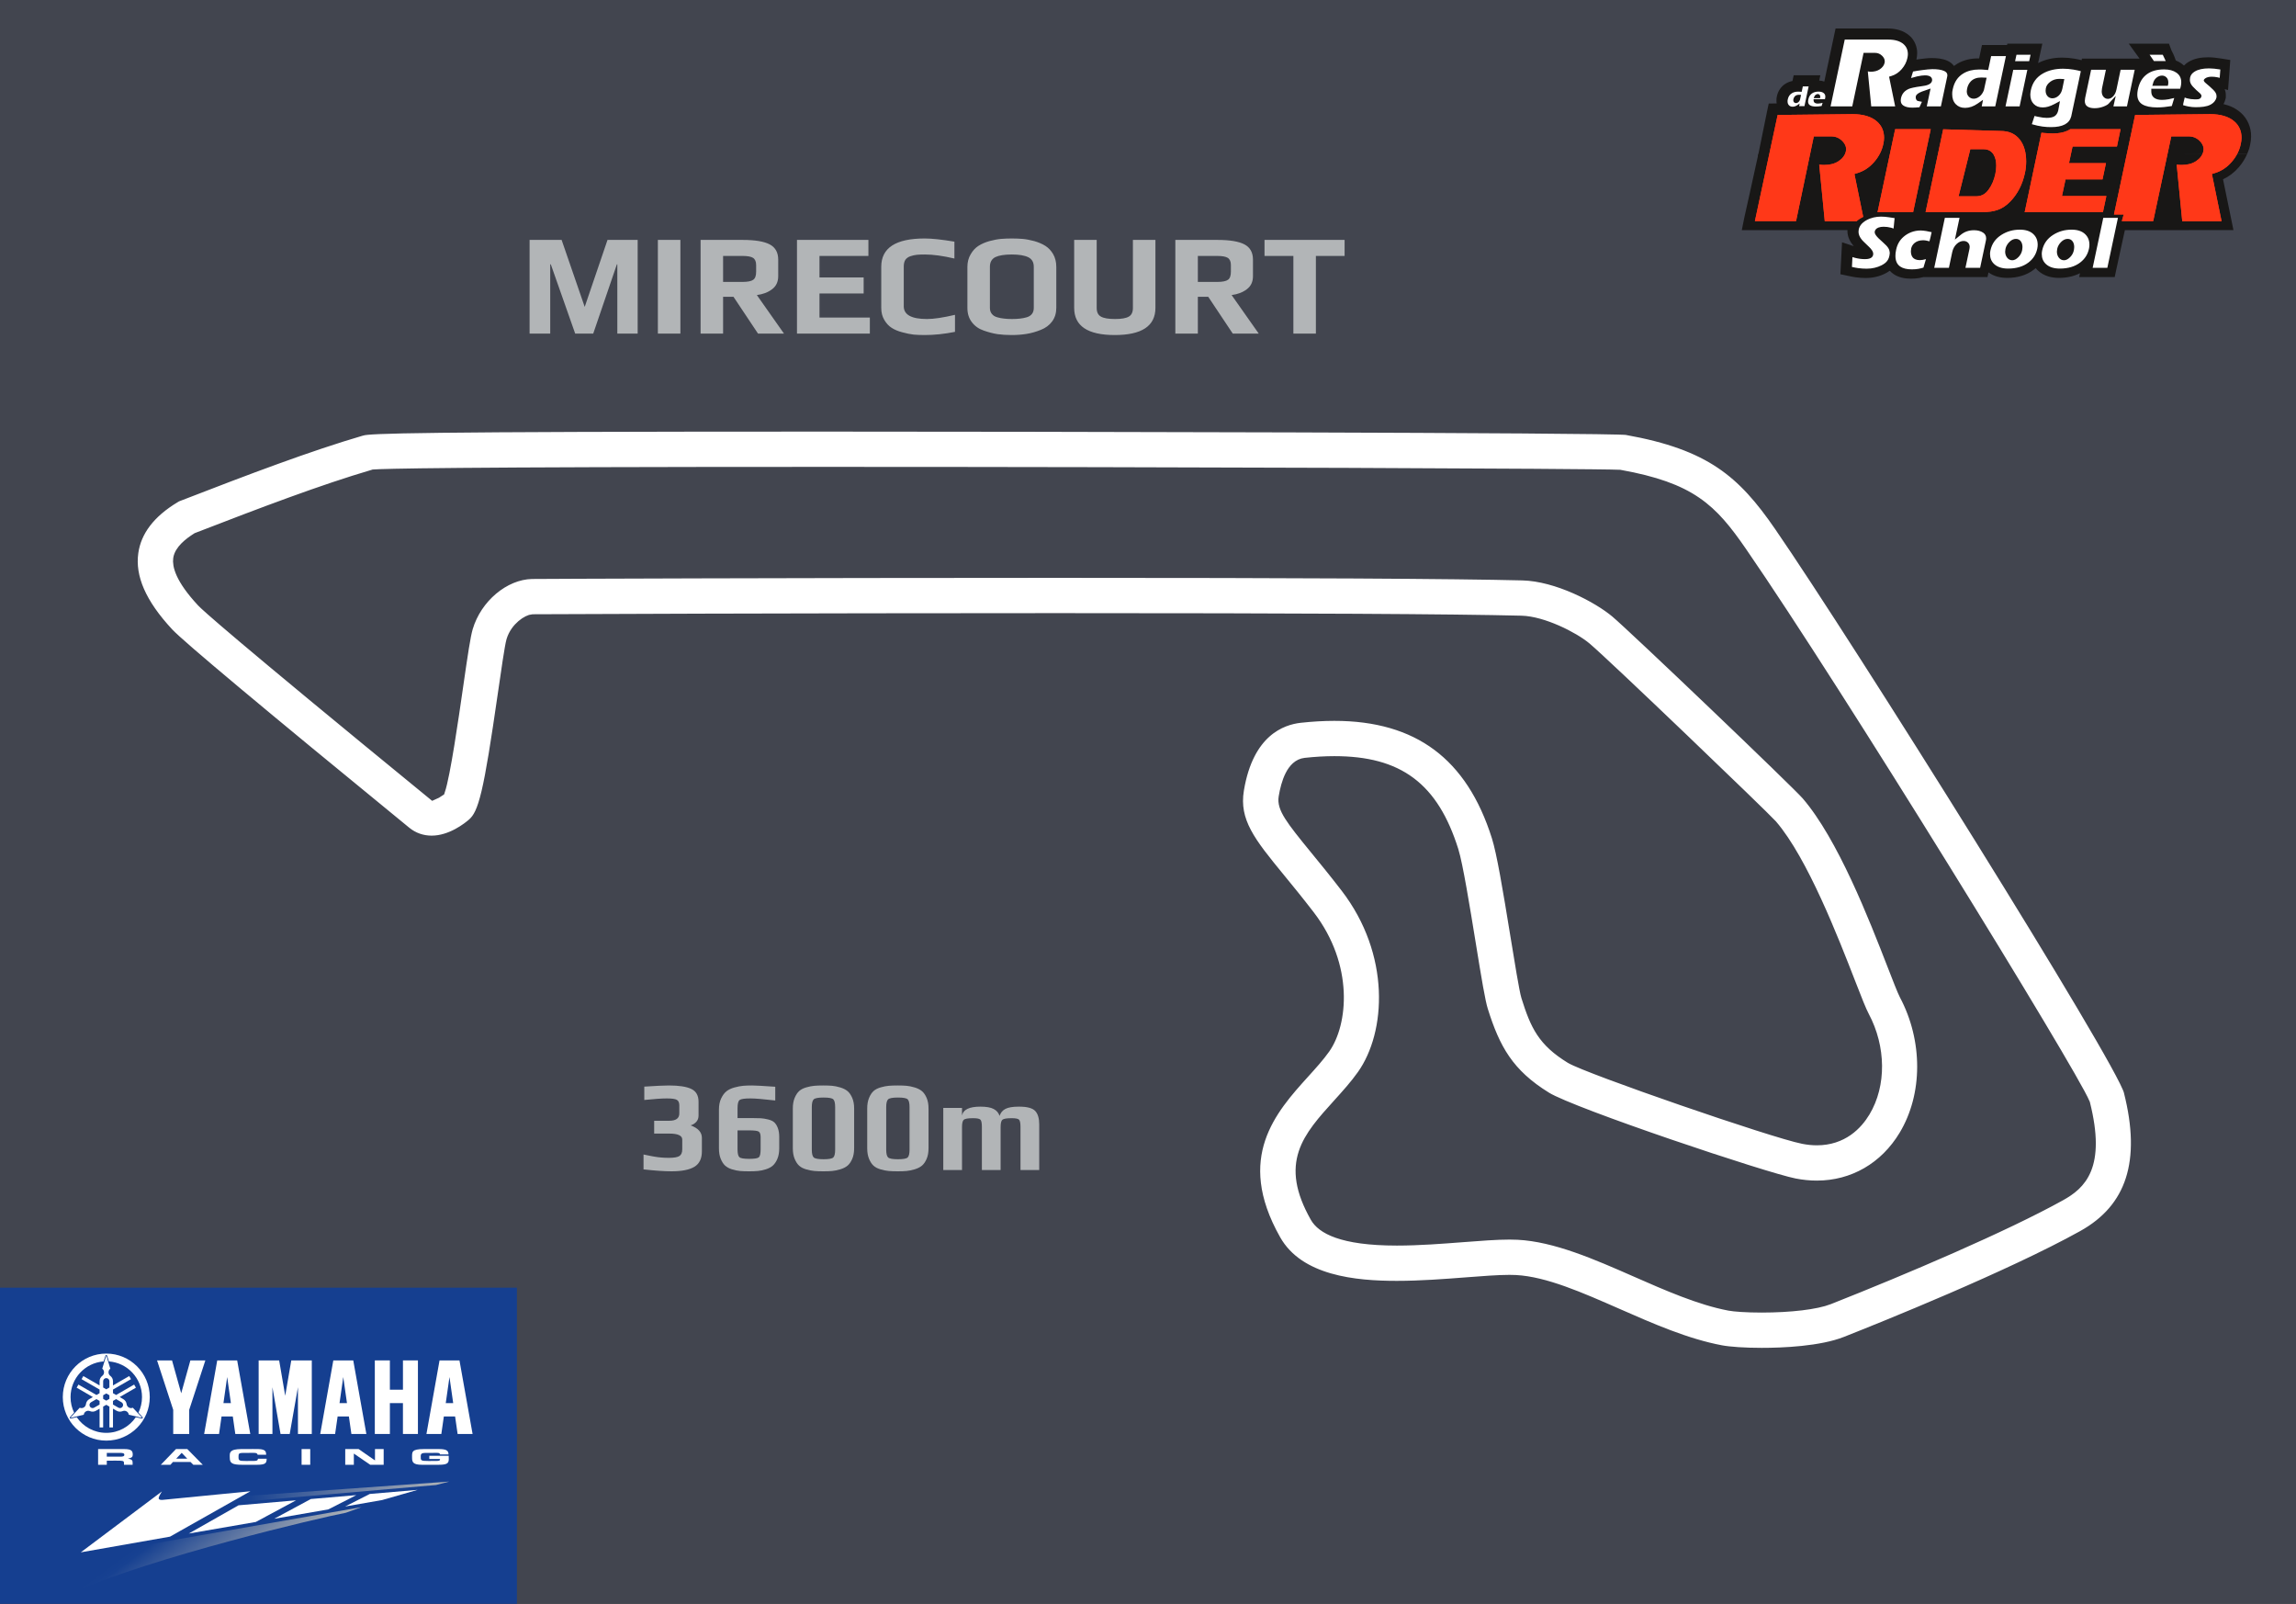
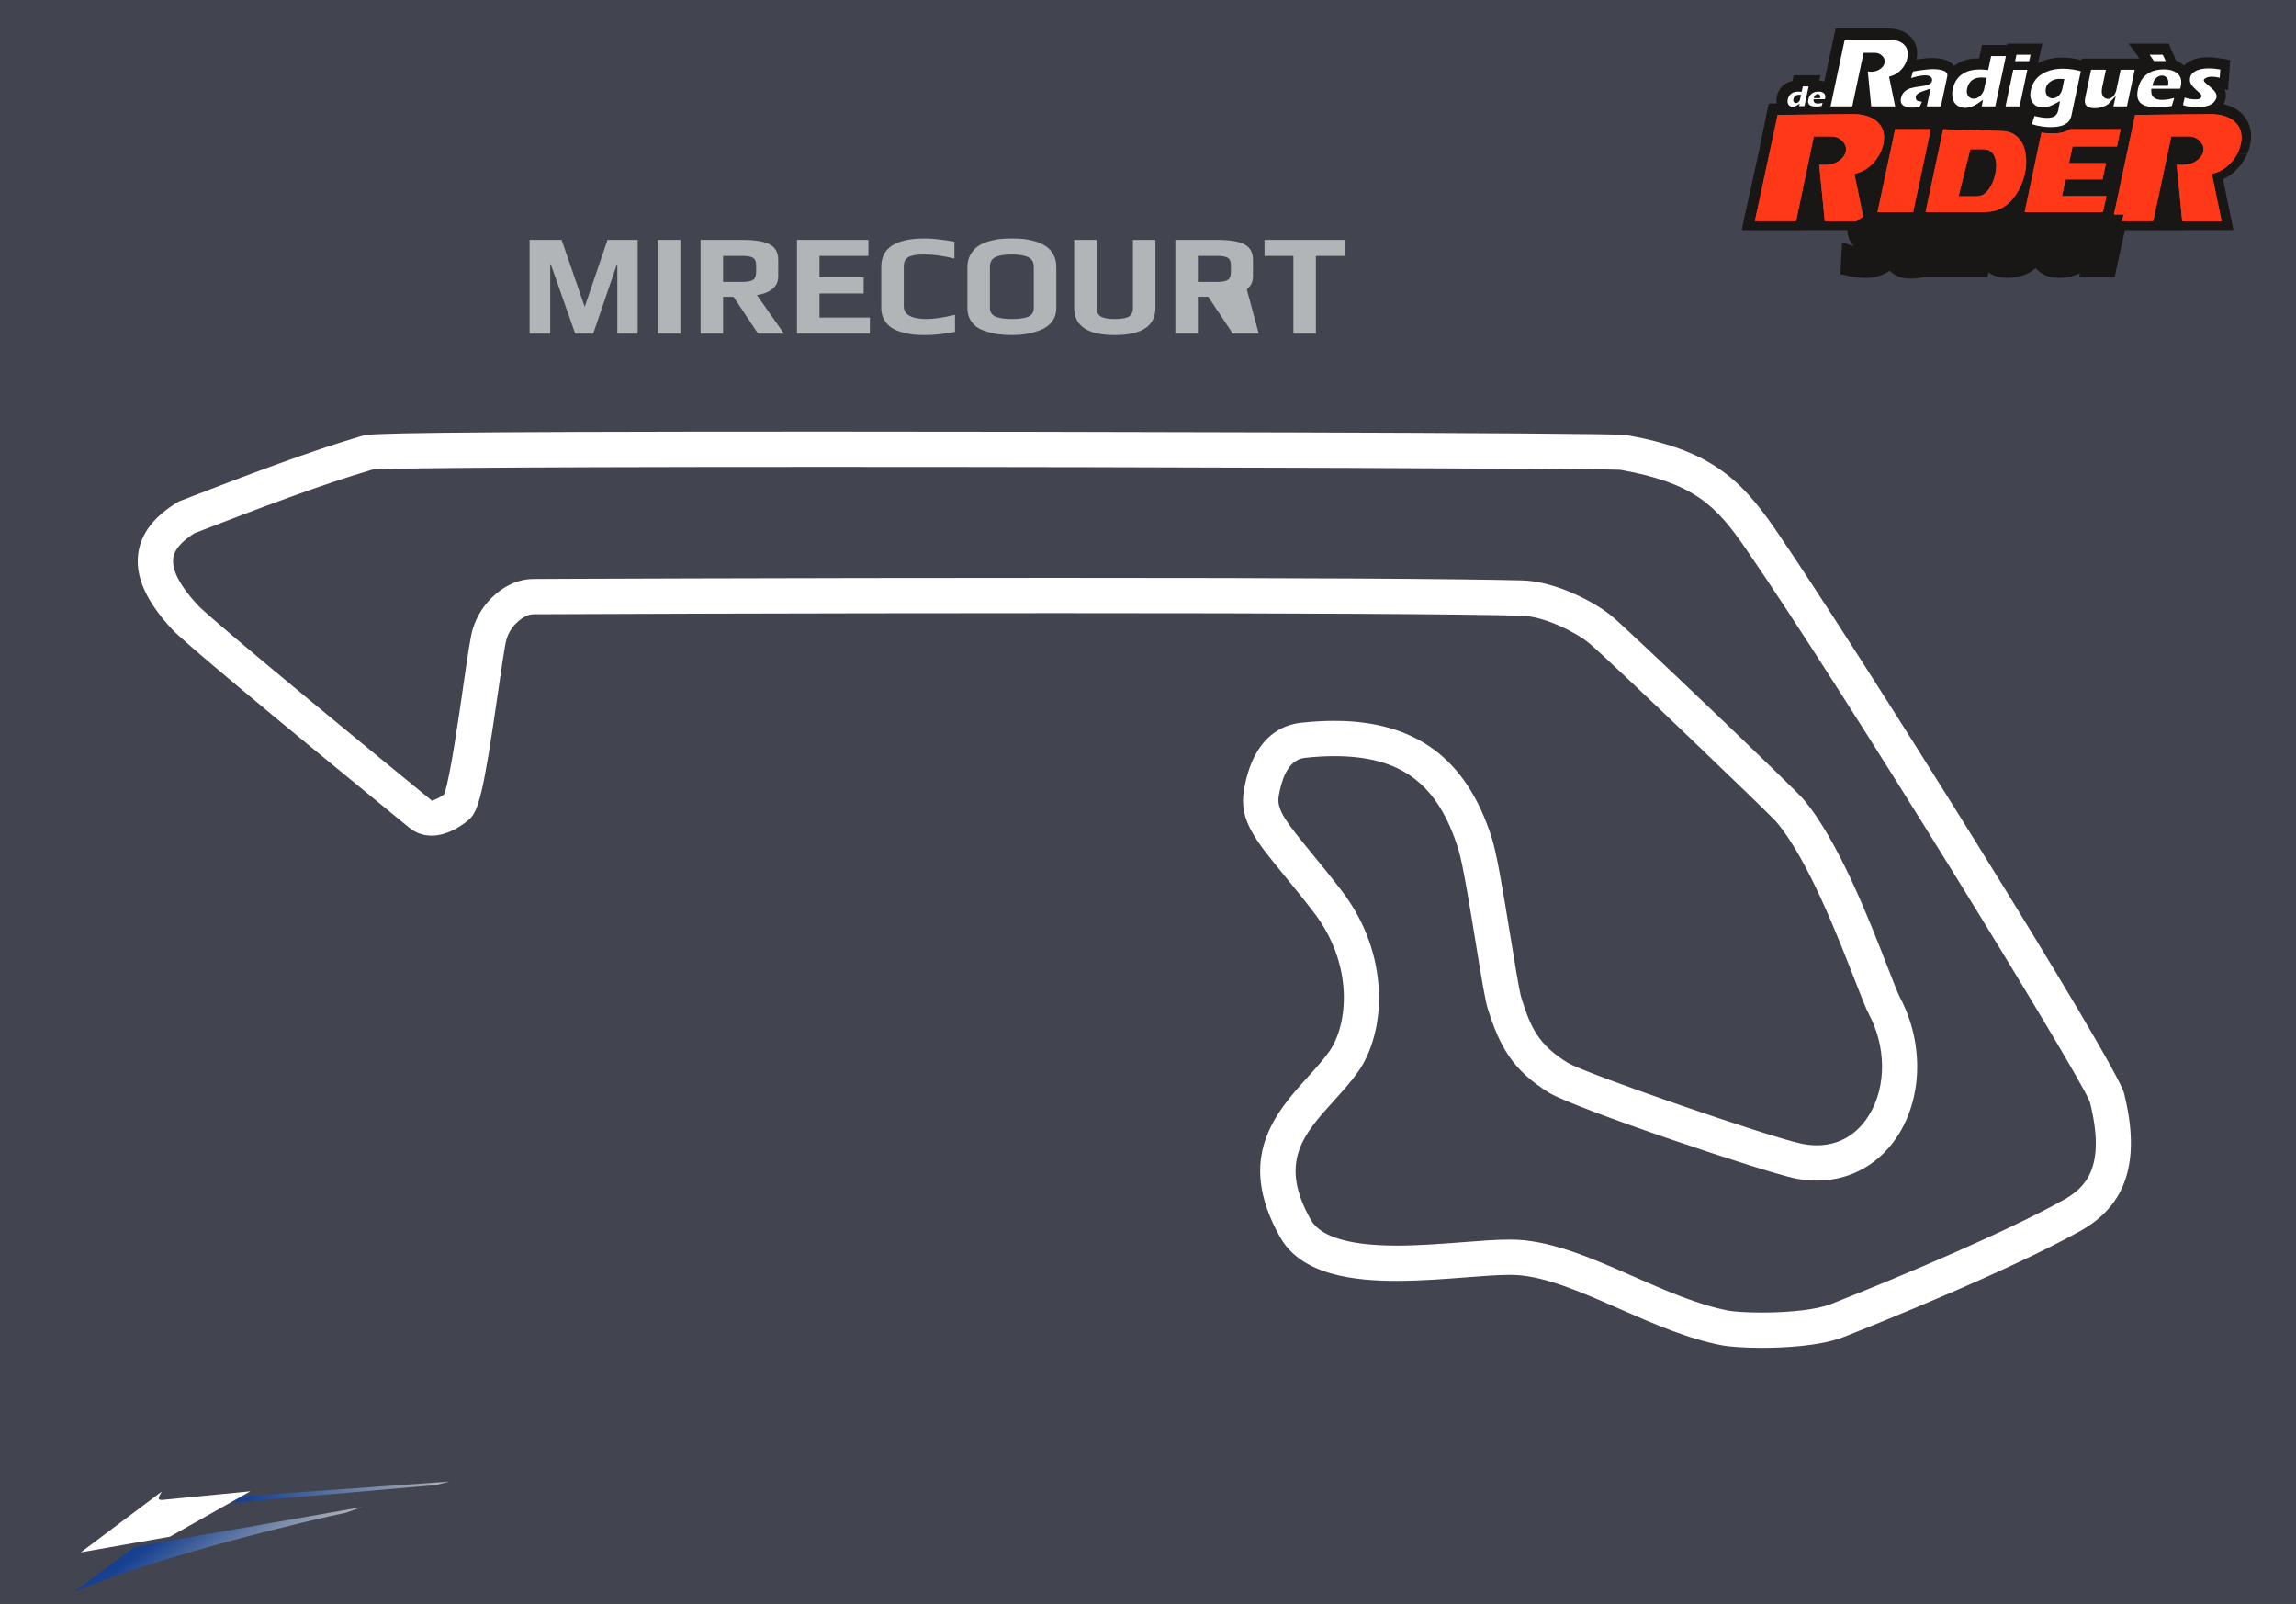
<svg xmlns="http://www.w3.org/2000/svg" width="716px" height="500px" viewBox="0 0 716 500">
  <rect x="0" y="0" width="716" height="500" fill="#333333" stroke="none" />
  <defs>
    <clipPath id="clippath0" transform="">
-       <path d="M 0 501 L 716 501 L 716 0 L 0 0 Z" style="fill: none; clip-rule: nonzero;" />
-     </clipPath>
+       </clipPath>
    <clipPath id="clippath1" transform="">
      <path d="M 75.495 34.546 L 71.878 32.49 L 135.973 38.039 L 140.1 39.119 Z" style="fill: none; clip-rule: nonzero;" />
    </clipPath>
    <linearGradient id="shading0" gradientUnits="userSpaceOnUse" x1="0" y1="0" x2="1" y2="0">
      <stop offset="0" style="stop-color: rgb(21, 63, 144);" />
      <stop offset="0.076" style="stop-color: rgb(23, 65, 145);" />
      <stop offset="1" style="stop-color: rgb(178, 181, 183);" />
    </linearGradient>
    <clipPath id="clippath2" transform="">
      <path d="M 0 501 L 716 501 L 716 0 L 0 0 Z" style="fill: none; clip-rule: nonzero;" />
    </clipPath>
    <clipPath id="clippath3" transform="">
      <path d="M 42.093 18.789 L 23.03 4.648 C 47.583 15.582 99.569 27.816 107.864 29.395 L 107.864 29.395 L 112.732 31.146 Z" style="fill: none; clip-rule: nonzero;" />
    </clipPath>
    <linearGradient id="shading1" gradientUnits="userSpaceOnUse" x1="0" y1="0" x2="1" y2="0">
      <stop offset="0" style="stop-color: rgb(21, 63, 144);" />
      <stop offset="0.076" style="stop-color: rgb(23, 65, 145);" />
      <stop offset="1" style="stop-color: rgb(178, 181, 183);" />
    </linearGradient>
    <clipPath id="clippath4" transform="">
      <path d="M 0 501 L 716 501 L 716 0 L 0 0 Z" style="fill: none; clip-rule: nonzero;" />
    </clipPath>
    <clipPath id="clippath5" transform="">
      <path d="M 0 501 L 716 501 L 716 0 L 0 0 Z" style="fill: none; clip-rule: nonzero;" />
    </clipPath>
  </defs>
  <g class="page-1" transform="matrix(1, 0, 0, -1, 0, 501)">
    <g transform="">
      <path d="M 0 -0.001 L 716 -0.001 L 716 500.999 L 0 500.999 L 0 -0.001 Z" style="fill: rgb(66, 69, 79); fill-opacity: 1; transform-origin: 0px 498.89px;" />
      <path d="M 0 501 L 716 501 L 716 0 L 0 0 Z" style="fill: none;" />
    </g>
    <g style="clip-path: url(&quot;#clippath0&quot;);">
      <g transform="" />
      <g transform="translate(218.881 146.28)">
        <path d="M 0 0 L 0 -4.24 C 0 -6.48 -0.773 -8.074 -2.32 -9.021 C -3.867 -9.967 -6.254 -10.44 -9.479 -10.44 C -11.747 -10.44 -14.653 -10.24 -18.2 -9.84 L -18.2 -5.2 C -17.934 -5.254 -17.507 -5.34 -16.92 -5.46 C -16.334 -5.58 -15.939 -5.66 -15.74 -5.7 C -15.54 -5.74 -15.207 -5.8 -14.74 -5.88 C -14.273 -5.96 -13.914 -6.014 -13.66 -6.04 C -13.407 -6.067 -13.08 -6.1 -12.68 -6.14 C -12.28 -6.18 -11.887 -6.207 -11.5 -6.22 C -11.113 -6.233 -10.693 -6.24 -10.24 -6.24 C -8.693 -6.24 -7.62 -6.054 -7.02 -5.68 C -6.42 -5.307 -6.12 -4.6 -6.12 -3.56 L -6.12 -0.56 C -6.12 0.693 -7.467 1.32 -10.16 1.32 L -14.88 1.32 L -14.88 5.32 L -10.16 5.32 C -8.08 5.32 -7.04 6.08 -7.04 7.6 L -7.04 10.12 C -7.04 10.946 -7.287 11.513 -7.78 11.82 C -8.273 12.126 -9.32 12.28 -10.92 12.28 C -12.467 12.28 -14.813 12.12 -17.96 11.8 L -17.96 15.96 C -14.307 16.2 -11.747 16.32 -10.28 16.32 C -7.134 16.32 -4.807 15.96 -3.3 15.24 C -1.794 14.52 -1.04 13.187 -1.04 11.24 L -1.04 6.96 C -1.04 6.133 -1.287 5.46 -1.78 4.94 C -2.273 4.42 -2.854 4.066 -3.52 3.88 C -1.174 3.026 0 1.733 0 0" style="fill: rgb(178, 181, 183); fill-opacity: 1;" />
      </g>
      <g transform="translate(237.2 142.721)">
        <path d="M 0 0 L 0 3.76 C 0 4.666 -0.2 5.246 -0.6 5.5 C -1 5.753 -2 5.88 -3.6 5.88 L -7.2 5.88 L -7.2 -0.04 C -7.2 -1.32 -7.007 -2.134 -6.62 -2.48 C -6.233 -2.827 -5.214 -3 -3.56 -3 C -1.906 -3 -0.899 -2.834 -0.54 -2.5 C -0.18 -2.167 0 -1.334 0 0 M 5.8 3.8 L 5.8 0.279 C 5.8 -1 5.606 -2.094 5.221 -3 C 4.833 -3.907 4.36 -4.607 3.8 -5.101 C 3.24 -5.594 2.514 -5.98 1.62 -6.261 C 0.727 -6.54 -0.106 -6.714 -0.88 -6.78 C -1.653 -6.847 -2.573 -6.881 -3.64 -6.881 C -4.733 -6.881 -5.667 -6.847 -6.439 -6.78 C -7.214 -6.714 -8.047 -6.54 -8.939 -6.261 C -9.834 -5.98 -10.547 -5.594 -11.08 -5.101 C -11.613 -4.607 -12.066 -3.907 -12.439 -3 C -12.813 -2.094 -13 -1 -13 0.279 L -13 12.359 C -13 13.72 -12.767 14.886 -12.3 15.859 C -11.834 16.833 -11.279 17.572 -10.64 18.079 C -10 18.586 -9.167 18.979 -8.14 19.26 C -7.113 19.539 -6.207 19.713 -5.42 19.779 C -4.634 19.846 -3.707 19.88 -2.64 19.88 C -1.68 19.88 0.721 19.746 4.561 19.479 L 4.561 15.199 C 0.826 15.626 -1.747 15.84 -3.16 15.84 C -4.974 15.84 -6.1 15.68 -6.54 15.359 C -6.979 15.039 -7.2 14.186 -7.2 12.8 L -7.2 9.72 L -2.92 9.72 C -1.64 9.72 -0.653 9.699 0.04 9.659 C 0.733 9.619 1.507 9.492 2.36 9.279 C 3.213 9.065 3.854 8.76 4.28 8.359 C 4.706 7.96 5.066 7.38 5.36 6.619 C 5.653 5.859 5.8 4.92 5.8 3.8" style="fill: rgb(178, 181, 183); fill-opacity: 1;" />
      </g>
      <g transform="translate(253.16 155.84)">
        <path d="M 0 0 L 0 -13.239 C 0 -14.493 0.2 -15.307 0.6 -15.68 C 1 -16.054 2.026 -16.239 3.68 -16.239 C 5.306 -16.239 6.313 -16.054 6.7 -15.68 C 7.086 -15.307 7.279 -14.493 7.279 -13.239 L 7.279 0 C 7.279 1.254 7.086 2.066 6.7 2.44 C 6.313 2.813 5.306 3 3.68 3 C 2.026 3 1 2.813 0.6 2.44 C 0.2 2.066 0 1.254 0 0 M -5.92 -12.84 L -5.92 -0.399 C -5.92 0.881 -5.728 1.98 -5.34 2.9 C -4.954 3.82 -4.487 4.526 -3.94 5.021 C -3.394 5.514 -2.66 5.894 -1.74 6.16 C -0.82 6.427 0.026 6.594 0.8 6.66 C 1.573 6.727 2.506 6.761 3.6 6.761 C 4.666 6.761 5.58 6.727 6.34 6.66 C 7.1 6.594 7.946 6.42 8.88 6.141 C 9.813 5.86 10.566 5.48 11.14 5 C 11.713 4.521 12.2 3.82 12.6 2.9 C 13 1.98 13.2 0.881 13.2 -0.399 L 13.2 -12.84 C 13.2 -14.119 13 -15.22 12.6 -16.14 C 12.2 -17.06 11.713 -17.76 11.14 -18.239 C 10.566 -18.72 9.813 -19.1 8.88 -19.38 C 7.946 -19.659 7.1 -19.833 6.34 -19.899 C 5.58 -19.966 4.666 -20 3.6 -20 C 2.506 -20 1.573 -19.966 0.8 -19.899 C 0.026 -19.833 -0.82 -19.666 -1.74 -19.399 C -2.66 -19.134 -3.394 -18.753 -3.94 -18.26 C -4.487 -17.767 -4.954 -17.06 -5.34 -16.14 C -5.728 -15.22 -5.92 -14.119 -5.92 -12.84" style="fill: rgb(178, 181, 183); fill-opacity: 1;" />
      </g>
      <g transform="translate(276.359 155.84)">
        <path d="M 0 0 L 0 -13.239 C 0 -14.493 0.2 -15.307 0.6 -15.68 C 1 -16.054 2.026 -16.239 3.68 -16.239 C 5.307 -16.239 6.313 -16.054 6.7 -15.68 C 7.086 -15.307 7.28 -14.493 7.28 -13.239 L 7.28 0 C 7.28 1.254 7.086 2.066 6.7 2.44 C 6.313 2.813 5.307 3 3.68 3 C 2.026 3 1 2.813 0.6 2.44 C 0.2 2.066 0 1.254 0 0 M -5.92 -12.84 L -5.92 -0.399 C -5.92 0.881 -5.727 1.98 -5.34 2.9 C -4.954 3.82 -4.487 4.526 -3.94 5.021 C -3.394 5.514 -2.66 5.894 -1.74 6.16 C -0.82 6.427 0.026 6.594 0.8 6.66 C 1.573 6.727 2.506 6.761 3.6 6.761 C 4.666 6.761 5.58 6.727 6.34 6.66 C 7.1 6.594 7.946 6.42 8.88 6.141 C 9.813 5.86 10.566 5.48 11.14 5 C 11.713 4.521 12.2 3.82 12.6 2.9 C 13 1.98 13.2 0.881 13.2 -0.399 L 13.2 -12.84 C 13.2 -14.119 13 -15.22 12.6 -16.14 C 12.2 -17.06 11.713 -17.76 11.14 -18.239 C 10.566 -18.72 9.813 -19.1 8.88 -19.38 C 7.946 -19.659 7.1 -19.833 6.34 -19.899 C 5.58 -19.966 4.666 -20 3.6 -20 C 2.506 -20 1.573 -19.966 0.8 -19.899 C 0.026 -19.833 -0.82 -19.666 -1.74 -19.399 C -2.66 -19.134 -3.394 -18.753 -3.94 -18.26 C -4.487 -17.767 -4.954 -17.06 -5.34 -16.14 C -5.727 -15.22 -5.92 -14.119 -5.92 -12.84" style="fill: rgb(178, 181, 183); fill-opacity: 1;" />
      </g>
      <g transform="translate(324.079 136.24)">
        <path d="M 0 0 L -5.84 0 L -5.84 13.4 C -5.84 14.573 -5.98 15.326 -6.261 15.66 C -6.54 15.993 -7.308 16.16 -8.561 16.16 C -10.16 16.16 -11.141 15.993 -11.5 15.66 C -11.86 15.326 -12.04 14.573 -12.04 13.4 L -12.04 0 L -17.88 0 L -17.88 13.4 C -17.88 14.573 -18.021 15.326 -18.3 15.66 C -18.58 15.993 -19.347 16.16 -20.601 16.16 C -22.2 16.16 -23.181 15.993 -23.54 15.66 C -23.9 15.326 -24.08 14.573 -24.08 13.4 L -24.08 0 L -29.92 0 L -29.92 19.36 L -24.08 19.36 L -24.08 17 C -23.707 18.84 -21.8 19.76 -18.36 19.76 C -16.521 19.76 -15.141 19.52 -14.221 19.04 C -13.3 18.56 -12.681 17.84 -12.36 16.88 C -12.04 17.866 -11.434 18.593 -10.54 19.06 C -9.647 19.526 -8.24 19.76 -6.32 19.76 C -3.787 19.76 -2.101 19.313 -1.261 18.42 C -0.42 17.526 0 16.12 0 14.2 Z" style="fill: rgb(178, 181, 183); fill-opacity: 1;" />
      </g>
      <g transform="">
        <path d="M 161.199 99.564 L -1.129 99.564 L -1.129 -3.532 L 161.199 -3.532 Z" style="fill: rgb(21, 63, 144); fill-opacity: 1;" />
      </g>
      <g transform="translate(116.886 76.889)">
        <path d="M 0 0 L 0 -22.936 L 4.698 -22.936 L 4.698 -13.314 L 8.769 -13.314 L 8.769 -22.936 L 13.443 -22.936 L 13.443 0 L 8.773 0 L 8.773 -9.137 L 4.696 -9.137 L 4.696 0 Z" style="fill: rgb(255, 255, 255); fill-opacity: 1;" />
      </g>
      <g transform="translate(80.658 76.889)">
        <path d="M 0 0 L 0 -22.936 L 4.3 -22.936 L 4.3 -8.354 L 6.826 -22.936 L 9.688 -22.936 L 12.256 -8.354 L 12.256 -22.936 L 16.573 -22.936 L 16.573 0 L 10.174 0 L 8.285 -11.025 L 6.396 0 Z" style="fill: rgb(255, 255, 255); fill-opacity: 1;" />
      </g>
      <g transform="translate(53.648 76.889)">
        <path d="M 0 0 L 2.861 -10.246 L 5.723 0 L 10.393 0 L 5.355 -15.41 L 5.355 -22.936 L 0.367 -22.936 L 0.367 -15.41 L -4.67 0 Z" style="fill: rgb(255, 255, 255); fill-opacity: 1;" />
      </g>
      <g transform="translate(70.843 71.705)">
        <path d="M 0 0 L 1.16 -8.129 L -1.16 -8.129 Z M 3.118 5.184 L -3.098 5.184 L -7.18 -17.752 L -2.537 -17.752 L -1.754 -12.295 L 1.755 -12.295 L 2.537 -17.752 L 7.207 -17.752 Z" style="fill: rgb(255, 255, 255); fill-opacity: 1;" />
      </g>
      <g transform="translate(107.042 71.705)">
        <path d="M 0 0 L 1.161 -8.129 L -1.16 -8.129 Z M 3.118 5.184 L -3.098 5.184 L -7.18 -17.752 L -2.537 -17.752 L -1.754 -12.295 L 1.756 -12.295 L 2.538 -17.752 L 7.208 -17.752 Z" style="fill: rgb(255, 255, 255); fill-opacity: 1;" />
      </g>
      <g transform="translate(140.167 71.705)">
        <path d="M 0 0 L 1.16 -8.129 L -1.161 -8.129 Z M 3.117 5.184 L -3.098 5.184 L -7.181 -17.752 L -2.538 -17.752 L -1.754 -12.295 L 1.754 -12.295 L 2.537 -17.752 L 7.207 -17.752 Z" style="fill: rgb(255, 255, 255); fill-opacity: 1;" />
      </g>
      <g transform="translate(44.487 58.897)">
        <path d="M 0 0 C -0.057 -0.1 -0.166 -0.15 -0.272 -0.139 L -2.136 0.275 C -4.142 -2.666 -7.518 -4.596 -11.344 -4.596 C -15.169 -4.596 -18.544 -2.666 -20.551 0.273 L -22.411 -0.139 C -22.52 -0.15 -22.629 -0.1 -22.688 0 C -22.744 0.098 -22.734 0.217 -22.67 0.305 L -21.383 1.713 C -22.088 3.176 -22.484 4.818 -22.484 6.553 C -22.484 12.43 -17.939 17.244 -12.174 17.67 L -11.6 19.488 C -11.559 19.589 -11.459 19.658 -11.344 19.658 C -11.229 19.658 -11.131 19.589 -11.088 19.49 L -10.514 17.67 C -4.747 17.244 -0.201 12.43 -0.201 6.553 C -0.201 4.818 -0.598 3.176 -1.304 1.713 L -0.019 0.307 C 0.047 0.221 0.059 0.1 0 0 M -11.344 -7.016 C -3.854 -7.016 2.217 -0.941 2.217 6.553 C 2.217 14.045 -3.854 20.12 -11.344 20.12 C -18.832 20.12 -24.903 14.045 -24.903 6.553 C -24.903 -0.941 -18.832 -7.016 -11.344 -7.016" style="fill: rgb(255, 255, 255); fill-opacity: 1;" />
      </g>
      <g transform="translate(29.921 61.185)">
        <path d="M 0 0 L -0.002 0 L -0.007 -0.004 Z M 6.454 -0.002 L 6.448 0.002 L 6.447 0.002 Z M 8.537 3.623 C 8.538 3.623 8.538 3.623 8.539 3.621 L 8.543 3.619 Z M 8.336 1.324 C 8.067 0.857 7.471 0.698 7.005 0.967 L 5.313 1.944 L 5.313 3.069 L 6.288 3.635 L 7.979 2.656 C 8.445 2.387 8.605 1.791 8.336 1.324 M -0.559 0.967 C -1.024 0.698 -1.621 0.857 -1.89 1.324 C -2.159 1.791 -1.999 2.387 -1.533 2.656 L 0.159 3.635 L 1.133 3.072 L 1.133 1.943 Z M 2.248 9.21 C 2.248 9.748 2.686 10.186 3.223 10.186 C 3.762 10.186 4.198 9.748 4.198 9.21 L 4.198 7.254 L 3.225 6.691 L 2.248 7.256 Z M 3.223 3.152 L 2.248 3.715 L 2.248 4.84 L 3.223 5.404 L 4.198 4.84 L 4.198 3.715 Z M 14.306 -2.043 L 11.504 0.949 C 11.113 0.78 10.652 0.792 10.256 1.021 C 9.859 1.249 9.619 1.643 9.568 2.063 L 9.568 2.059 C 9.492 2.689 9.131 3.279 8.539 3.621 L 7.403 4.277 L 12.465 7.201 L 11.906 8.168 L 6.288 4.922 L 5.313 5.486 L 5.313 6.611 L 10.932 9.857 L 10.375 10.823 L 5.313 7.898 L 5.313 9.21 C 5.313 9.896 4.982 10.504 4.473 10.885 L 4.479 10.883 C 4.139 11.137 3.92 11.543 3.92 12 C 3.92 12.457 4.141 12.863 4.48 13.117 L 4.482 13.12 L 3.293 17.041 C 3.287 17.072 3.262 17.111 3.223 17.111 C 3.185 17.111 3.154 17.08 3.154 17.041 L 1.965 13.117 C 2.305 12.863 2.525 12.457 2.525 12 C 2.525 11.543 2.307 11.137 1.967 10.883 L 1.973 10.885 C 1.463 10.504 1.133 9.896 1.133 9.21 L 1.133 7.9 L -3.928 10.824 L -4.486 9.857 L 1.133 6.611 L 1.133 5.484 L 0.159 4.922 L -5.461 8.168 L -6.018 7.202 L -0.955 4.277 L -2.097 3.617 L -2.09 3.621 C -2.684 3.279 -3.045 2.689 -3.121 2.058 L -3.121 2.063 C -3.172 1.643 -3.413 1.249 -3.809 1.021 C -4.205 0.791 -4.666 0.779 -5.057 0.948 L -5.061 0.947 L -7.859 -2.043 C -7.883 -2.064 -7.904 -2.107 -7.885 -2.139 C -7.865 -2.172 -7.822 -2.184 -7.789 -2.164 L -3.799 -1.232 C -3.749 -0.811 -3.508 -0.416 -3.111 -0.188 C -2.717 0.041 -2.256 0.054 -1.866 -0.113 L -1.869 -0.109 C -1.285 -0.361 -0.596 -0.342 -0.002 0 L 1.133 0.656 L 1.133 -5.193 L 2.248 -5.193 L 2.248 1.3 L 3.225 1.863 L 4.198 1.301 L 4.198 -5.193 L 5.313 -5.193 L 5.313 0.658 L 6.448 0.002 C 7.041 -0.342 7.732 -0.359 8.316 -0.109 L 8.313 -0.111 C 8.703 0.055 9.164 0.042 9.559 -0.188 C 9.955 -0.416 10.196 -0.811 10.246 -1.232 L 10.248 -1.234 L 14.236 -2.164 C 14.266 -2.176 14.313 -2.172 14.331 -2.139 C 14.35 -2.107 14.339 -2.064 14.306 -2.043" style="fill: rgb(255, 255, 255); fill-opacity: 1;" />
      </g>
      <g transform="translate(37.426 48.053)">
        <path d="M 0 0 L -4.121 0 L -4.121 -1.176 L -0.075 -1.176 C 0.719 -1.176 1.349 -1.135 1.349 -0.602 C 1.349 -0.078 0.845 0 0 0 M 2.47 -1.787 C 3.894 -2.031 3.933 -2.443 3.933 -3.193 L 3.933 -3.703 L 1.235 -3.703 L 1.235 -3.373 C 1.235 -2.807 1.323 -2.479 0.126 -2.436 C -0.378 -2.424 -0.882 -2.416 -1.374 -2.416 C -2.294 -2.416 -3.214 -2.43 -4.121 -2.43 L -4.121 -3.703 L -6.831 -3.703 L -6.831 1.197 L 1.298 1.197 C 3.616 1.197 3.97 0.588 3.97 -0.566 C 3.97 -1.268 3.68 -1.533 2.47 -1.787" style="fill: rgb(255, 255, 255); fill-opacity: 1;" />
      </g>
      <g transform="translate(56.659 48.072)">
        <path d="M 0 0 L -1.701 -1.811 L 1.727 -1.811 Z M 3.617 -3.723 L 2.748 -2.842 L -2.721 -2.842 L -3.516 -3.723 L -6.516 -3.723 L -1.775 1.178 L 1.752 1.178 L 6.578 -3.723 Z" style="fill: rgb(255, 255, 255); fill-opacity: 1;" />
      </g>
      <g transform="translate(80.14 44.35)">
        <path d="M 0 0 L -4.662 0 C -7.725 0 -8.48 0.498 -8.48 2.156 C -8.48 2.871 -8.709 3.898 -7.699 4.443 C -6.906 4.879 -5.43 4.9 -4.373 4.9 C -3.34 4.9 -2.307 4.912 -1.273 4.912 C 1.424 4.912 2.861 4.977 2.861 3.199 L 2.861 3.127 L 0.189 3.127 C 0.127 3.85 -1.008 3.709 -2.004 3.709 C -2.797 3.709 -3.591 3.703 -4.397 3.703 C -4.914 3.703 -5.355 3.668 -5.62 3.389 C -5.746 3.248 -5.76 2.646 -5.76 2.463 C -5.76 1.303 -5.582 1.184 -3.453 1.184 C -2.658 1.184 -1.865 1.197 -1.071 1.197 C -0.1 1.197 0.277 1.314 0.289 1.889 L 3.014 1.889 C 3.025 0.523 2.672 0 0 0" style="fill: rgb(255, 255, 255); fill-opacity: 1;" />
      </g>
      <g transform="">
        <path d="M 94.05 49.25 L 96.745 49.25 L 96.745 44.35 L 94.05 44.35 Z" style="fill: rgb(255, 255, 255); fill-opacity: 1;" />
      </g>
      <g transform="translate(115.45 44.35)">
-         <path d="M 0 0 L -5.104 3.494 L -5.104 0 L -7.789 0 L -7.789 4.9 L -3.616 4.9 L 1.486 1.357 L 1.486 4.9 L 4.196 4.9 L 4.196 0 Z" style="fill: rgb(255, 255, 255); fill-opacity: 1;" />
-       </g>
+         </g>
      <g transform="translate(136.697 44.35)">
        <path d="M 0 0 L -5.155 0 C -7.939 0 -8.192 0.889 -8.192 2.178 C -8.192 3.947 -8.48 4.9 -4.487 4.9 L 0.05 4.9 C 2.22 4.9 3.163 4.564 3.163 3.316 L 3.163 3.213 L 0.541 3.213 C 0.44 3.83 -0.39 3.709 -1.273 3.709 C -1.901 3.709 -2.532 3.703 -3.163 3.703 C -4.888 3.703 -5.495 3.709 -5.495 2.674 C -5.495 1.357 -5.608 1.184 -3.087 1.184 C -2.268 1.184 -1.437 1.197 -0.616 1.197 C -0.24 1.197 0.226 1.211 0.44 1.414 C 0.504 1.484 0.517 1.568 0.517 1.65 L 0.517 1.813 L -2.822 1.813 L -2.822 2.793 L 3.228 2.793 C 3.228 2.43 3.251 2.064 3.251 1.701 C 3.251 0.344 2.509 0 0 0" style="fill: rgb(255, 255, 255); fill-opacity: 1;" />
      </g>
      <g transform="translate(79.778 26.525)">
        <path d="M 0 0 L -20.904 -3.615 L -5.387 5.193 L 12.542 6.744 Z" style="fill: rgb(255, 255, 255); fill-opacity: 1;" />
      </g>
      <g transform="translate(102.405 30.445)">
-         <path d="M 0 0 L -16.912 -2.934 L -5.48 3.225 L 8.719 4.443 Z" style="fill: rgb(255, 255, 255); fill-opacity: 1;" />
-       </g>
+         </g>
      <g transform="translate(130.249 36.531)">
        <path d="M 0 0 L -11.067 -3.172 L -22.611 -5.184 L -14.927 -1.277 Z" style="fill: rgb(255, 255, 255); fill-opacity: 1;" />
      </g>
    </g>
    <g transform="">
      <path d="M 75.495 34.546 L 71.878 32.49 L 135.973 38.039 L 140.1 39.119 Z" style="fill: none;" />
    </g>
    <g style="clip-path: url(&quot;#clippath1&quot;);">
      <g transform="matrix(68.223 0 0 -68.223 71.878 35.805)">
        <rect x="-1.054" y="-6.819" width="10.495" height="7.344" style="fill: url(&quot;#shading0&quot;);" />
      </g>
    </g>
    <g transform="">
      <path d="M 0 501 L 716 501 L 716 0 L 0 0 Z" style="fill: none;" />
    </g>
    <g style="clip-path: url(&quot;#clippath2&quot;);">
      <g transform="translate(50.56 33.395)">
        <path d="M 0 0 C -0.073 0 -0.146 0.002 -0.221 0.004 C -0.907 0.027 -1.156 0.252 -1.055 0.729 C -0.938 1.27 -0.068 2.645 -0.068 2.645 L -25.371 -16.344 L 2.453 -11.451 L 27.518 2.695 Z" style="fill: rgb(255, 255, 255); fill-opacity: 1;" />
      </g>
    </g>
    <g transform="">
      <path d="M 42.093 18.789 L 23.03 4.648 C 47.583 15.582 99.569 27.816 107.864 29.395 L 107.864 29.395 L 112.732 31.146 Z" style="fill: none;" />
    </g>
    <g style="clip-path: url(&quot;#clippath3&quot;);">
      <g transform="matrix(19.267 -25.9 -25.9 -19.267 58.248 30.848)">
        <rect x="-12.763" y="-25.042" width="25.692" height="27.06" style="fill: url(&quot;#shading1&quot;);" />
      </g>
    </g>
    <g transform="">
      <path d="M 0 501 L 716 501 L 716 0 L 0 0 Z" style="fill: none;" />
    </g>
    <g style="clip-path: url(&quot;#clippath4&quot;);">
      <g transform="translate(470.733 116.554)">
        <path d="M 0 0 C 0.95 0 1.844 -0.021 2.654 -0.063 C 14.453 -0.675 27.181 -6.268 39.49 -11.677 C 49.31 -15.991 59.463 -20.453 68.654 -22.184 C 70.16 -22.467 73.834 -22.753 78.644 -22.753 C 87.604 -22.753 95.602 -21.793 99.512 -20.249 C 123.018 -10.967 154.306 2.38 171.624 12.002 C 177.8 15.434 183.969 20.736 179.07 40.312 C 174.9 50.302 102.021 168.802 72.093 212.188 C 62.808 225.651 56.399 232.005 34.328 235.995 C 25.921 236.371 -101.636 236.894 -213.348 236.894 C -331.598 236.894 -351.08 236.315 -354.159 236.092 C -370.187 231.372 -388.557 224.397 -409.135 216.435 C -411.606 214.889 -414.385 212.64 -414.731 210.192 C -414.978 208.45 -414.366 204.428 -407.498 197.061 C -406.399 195.883 -397.966 188.073 -335.63 137.084 C -335.158 137.28 -334.519 137.642 -333.921 138.053 C -332.259 143.031 -329.724 160.61 -328.323 170.321 C -326.82 180.741 -326.001 186.298 -325.24 188.862 C -322.418 198.376 -313.685 205.719 -304.926 205.943 C -303.42 205.982 -222.251 206.298 -141.216 206.298 C -65.736 206.298 -16.85 206.028 4.084 205.499 C 14.955 205.224 27.735 198.477 33.339 193.773 C 39.058 188.974 89.757 140.552 92.952 136.838 C 104.185 123.783 113.988 98.564 119.846 83.496 C 121.359 79.602 122.926 75.574 123.514 74.467 C 131.047 60.297 130.999 42.963 123.394 30.307 C 117.315 20.192 107.275 14.391 95.848 14.391 C 93.556 14.391 91.196 14.624 88.833 15.085 C 79.51 16.9 19.582 36.992 11.34 42.057 C -0.593 49.389 -4.903 57.317 -8.685 69.384 C -9.554 72.157 -10.655 78.81 -12.529 90.329 C -14.307 101.255 -16.519 114.854 -17.887 119.19 C -24.052 138.739 -34.695 146.713 -54.625 146.713 C -57.454 146.713 -60.501 146.536 -63.682 146.188 C -67.556 145.764 -69.257 140.348 -70.001 135.88 C -70.53 132.709 -68.072 129.39 -60.332 119.947 C -57.559 116.564 -54.416 112.73 -50.791 108.021 C -34.932 87.425 -36.285 62.3 -45.61 49.115 C -47.869 45.921 -50.56 42.948 -53.16 40.073 C -62.738 29.488 -69.658 21.84 -60.206 5.141 C -58.396 1.943 -52.578 -1.868 -35.136 -1.867 C -28.276 -1.867 -21 -1.306 -14.581 -0.81 C -9.188 -0.394 -4.094 0 0 0 M 78.645 -37.753 C 73.407 -37.753 68.636 -37.443 65.879 -36.924 C 55.001 -34.876 44.048 -30.063 33.456 -25.409 C 21.874 -20.319 10.934 -15.513 1.879 -15.044 C 1.294 -15.014 0.666 -15 0 -15 C -3.516 -15 -8.33 -15.372 -13.427 -15.766 C -20.116 -16.282 -27.698 -16.867 -35.136 -16.867 C -47.949 -16.868 -65.843 -15.353 -73.261 -2.248 C -88.046 23.874 -74.312 39.054 -64.283 50.138 C -61.873 52.802 -59.596 55.317 -57.856 57.777 C -52.524 65.316 -50.494 83.05 -62.676 98.871 C -66.161 103.397 -69.228 107.138 -71.933 110.438 C -81.01 121.512 -86.489 128.196 -84.797 138.346 C -81.752 156.62 -71.284 160.445 -65.314 161.099 C -61.594 161.507 -57.997 161.713 -54.625 161.713 C -28.344 161.713 -11.647 149.279 -3.581 123.702 C -2.009 118.716 -0.161 107.723 2.276 92.737 C 3.507 85.172 5.038 75.756 5.63 73.868 C 8.451 64.862 10.709 60.049 19.193 54.836 C 24.733 51.517 82.336 31.632 91.7 29.808 C 93.121 29.531 94.517 29.391 95.848 29.391 C 103.696 29.391 108.168 34.091 110.537 38.033 C 115.487 46.271 115.382 57.808 110.27 67.426 C 109.31 69.23 108.1 72.313 105.865 78.062 C 100.718 91.303 91.137 115.95 81.581 127.055 C 78.747 130.186 29.635 177.299 23.696 182.283 C 19.739 185.604 10.22 190.338 3.705 190.503 C -17.104 191.03 -65.862 191.298 -141.216 191.298 C -220.194 191.298 -302.224 190.987 -304.577 190.948 C -305.877 190.914 -309.639 188.712 -310.859 184.597 C -311.347 182.95 -312.528 174.761 -313.477 168.181 C -317.956 137.131 -319.488 130.663 -323.121 127.476 C -324.605 126.173 -329.917 121.933 -336.125 121.933 C -339.182 121.933 -342.031 122.94 -344.362 124.848 L -344.731 125.149 C -390.09 162.249 -414.899 183.002 -418.469 186.832 C -427.067 196.056 -430.703 204.385 -429.583 212.295 C -428.62 219.103 -424.158 224.932 -416.322 229.621 L -415.774 229.949 L -415.178 230.18 C -393.793 238.458 -374.718 245.711 -357.838 250.645 L -357.836 250.64 C -355.177 251.307 -342.797 251.894 -213.348 251.894 C -154.54 251.894 32.407 251.574 36.582 250.83 C 62.837 246.153 72.933 237.39 84.44 220.705 C 108.464 185.88 191.04 54.1 193.535 44.296 C 199.119 22.312 194.334 7.46 178.909 -1.11 C 156.315 -13.663 116.643 -29.611 105.021 -34.2 C 97.195 -37.291 85.136 -37.753 78.645 -37.753" style="fill: rgb(255, 255, 255); fill-opacity: 1;" />
      </g>
    </g>
    <g style="clip-path: url(&quot;#clippath4&quot;);">
      <g transform="translate(470.733 116.554)">
        <path d="M 0 0 C 0.95 0 1.844 -0.021 2.654 -0.063 C 14.453 -0.675 27.181 -6.268 39.49 -11.677 C 49.31 -15.991 59.463 -20.453 68.654 -22.184 C 70.16 -22.467 73.834 -22.753 78.644 -22.753 C 87.604 -22.753 95.602 -21.793 99.512 -20.249 C 123.018 -10.967 154.306 2.38 171.624 12.002 C 177.8 15.434 183.969 20.736 179.07 40.312 C 174.9 50.302 102.021 168.802 72.093 212.188 C 62.808 225.651 56.399 232.005 34.328 235.995 C 25.921 236.371 -101.636 236.894 -213.348 236.894 C -331.598 236.894 -351.08 236.315 -354.159 236.092 C -370.187 231.372 -388.557 224.397 -409.135 216.435 C -411.606 214.889 -414.385 212.64 -414.731 210.192 C -414.978 208.45 -414.366 204.428 -407.498 197.061 C -406.399 195.883 -397.966 188.073 -335.63 137.084 C -335.158 137.28 -334.519 137.642 -333.921 138.053 C -332.259 143.031 -329.724 160.61 -328.323 170.321 C -326.82 180.741 -326.001 186.298 -325.24 188.862 C -322.418 198.376 -313.685 205.719 -304.926 205.943 C -303.42 205.982 -222.251 206.298 -141.216 206.298 C -65.736 206.298 -16.85 206.028 4.084 205.499 C 14.955 205.224 27.735 198.477 33.339 193.773 C 39.058 188.974 89.757 140.552 92.952 136.838 C 104.185 123.783 113.988 98.564 119.846 83.496 C 121.359 79.602 122.926 75.574 123.514 74.467 C 131.047 60.297 130.999 42.963 123.394 30.307 C 117.315 20.192 107.275 14.391 95.848 14.391 C 93.556 14.391 91.196 14.624 88.833 15.085 C 79.51 16.9 19.582 36.992 11.34 42.057 C -0.593 49.389 -4.903 57.317 -8.685 69.384 C -9.554 72.157 -10.655 78.81 -12.529 90.329 C -14.307 101.255 -16.519 114.854 -17.887 119.19 C -24.052 138.739 -34.695 146.713 -54.625 146.713 C -57.454 146.713 -60.501 146.536 -63.682 146.188 C -67.556 145.764 -69.257 140.348 -70.001 135.88 C -70.53 132.709 -68.072 129.39 -60.332 119.947 C -57.559 116.564 -54.416 112.73 -50.791 108.021 C -34.932 87.425 -36.285 62.3 -45.61 49.115 C -47.869 45.921 -50.56 42.948 -53.16 40.073 C -62.738 29.488 -69.658 21.84 -60.206 5.141 C -58.396 1.943 -52.578 -1.868 -35.136 -1.867 C -28.276 -1.867 -21 -1.306 -14.581 -0.81 C -9.188 -0.394 -4.094 0 0 0 Z M 78.645 -37.753 C 73.407 -37.753 68.636 -37.443 65.879 -36.924 C 55.001 -34.876 44.048 -30.063 33.456 -25.409 C 21.874 -20.319 10.934 -15.513 1.879 -15.044 C 1.294 -15.014 0.666 -15 0 -15 C -3.516 -15 -8.33 -15.372 -13.427 -15.766 C -20.116 -16.282 -27.698 -16.867 -35.136 -16.867 C -47.949 -16.868 -65.843 -15.353 -73.261 -2.248 C -88.046 23.874 -74.312 39.054 -64.283 50.138 C -61.873 52.802 -59.596 55.317 -57.856 57.777 C -52.524 65.316 -50.494 83.05 -62.676 98.871 C -66.161 103.397 -69.228 107.138 -71.933 110.438 C -81.01 121.512 -86.489 128.196 -84.797 138.346 C -81.752 156.62 -71.284 160.445 -65.314 161.099 C -61.594 161.507 -57.997 161.713 -54.625 161.713 C -28.344 161.713 -11.647 149.279 -3.581 123.702 C -2.009 118.716 -0.161 107.723 2.276 92.737 C 3.507 85.172 5.038 75.756 5.63 73.868 C 8.451 64.862 10.709 60.049 19.193 54.836 C 24.733 51.517 82.336 31.632 91.7 29.808 C 93.121 29.531 94.517 29.391 95.848 29.391 C 103.696 29.391 108.168 34.091 110.537 38.033 C 115.487 46.271 115.382 57.808 110.27 67.426 C 109.31 69.23 108.1 72.313 105.865 78.062 C 100.718 91.303 91.137 115.95 81.581 127.055 C 78.747 130.186 29.635 177.299 23.696 182.283 C 19.739 185.604 10.22 190.338 3.705 190.503 C -17.104 191.03 -65.862 191.298 -141.216 191.298 C -220.194 191.298 -302.224 190.987 -304.577 190.948 C -305.877 190.914 -309.639 188.712 -310.859 184.597 C -311.347 182.95 -312.528 174.761 -313.477 168.181 C -317.956 137.131 -319.488 130.663 -323.121 127.476 C -324.605 126.173 -329.917 121.933 -336.125 121.933 C -339.182 121.933 -342.031 122.94 -344.362 124.848 L -344.731 125.149 C -390.09 162.249 -414.899 183.002 -418.469 186.832 C -427.067 196.056 -430.703 204.385 -429.583 212.295 C -428.62 219.103 -424.158 224.932 -416.322 229.621 L -415.774 229.949 L -415.178 230.18 C -393.793 238.458 -374.718 245.711 -357.838 250.645 L -357.836 250.64 C -355.177 251.307 -342.797 251.894 -213.348 251.894 C -154.54 251.894 32.407 251.574 36.582 250.83 C 62.837 246.153 72.933 237.39 84.44 220.705 C 108.464 185.88 191.04 54.1 193.535 44.296 C 199.119 22.312 194.334 7.46 178.909 -1.11 C 156.315 -13.663 116.643 -29.611 105.021 -34.2 C 97.195 -37.291 85.136 -37.753 78.645 -37.753 Z" style="fill: none; stroke: rgb(66, 69, 79); stroke-opacity: 1; stroke-miterlimit: 4; stroke-width: 4px; stroke-dashoffset: 0px;" />
      </g>
    </g>
    <g transform="">
-       <path d="M 0.819 0 L 0.678 0 L 0.678 -0.48 L 0.675 -0.48 L 0.511 0 L 0.386 0 L 0.217 -0.48 L 0.213 -0.48 L 0.213 0 L 0.07 0 L 0.07 -0.649 L 0.292 -0.649 L 0.452 -0.185 L 0.61 -0.649 L 0.819 -0.649 Z M 1.115 0 L 0.959 0 L 0.959 -0.649 L 1.115 -0.649 Z M 1.833 0 L 1.653 0 L 1.483 -0.255 L 1.411 -0.255 L 1.411 0 L 1.255 0 L 1.255 -0.649 L 1.547 -0.649 Q 1.675 -0.649 1.734 -0.618 Q 1.793 -0.587 1.793 -0.512 L 1.793 -0.398 Q 1.793 -0.339 1.75 -0.307 Q 1.708 -0.275 1.645 -0.267 Z M 1.64 -0.429 L 1.64 -0.475 Q 1.64 -0.511 1.618 -0.525 Q 1.597 -0.538 1.545 -0.538 L 1.411 -0.538 L 1.411 -0.358 L 1.545 -0.358 Q 1.6 -0.358 1.62 -0.373 Q 1.64 -0.387 1.64 -0.429 Z M 2.428 0 L 1.923 0 L 1.923 -0.649 L 2.418 -0.649 L 2.418 -0.538 L 2.079 -0.538 L 2.079 -0.389 L 2.385 -0.389 L 2.385 -0.278 L 2.079 -0.278 L 2.079 -0.111 L 2.428 -0.111 Z M 3.018 -0.012 Q 2.908 0.01 2.808 0.01 Q 2.768 0.01 2.732 0.007 Q 2.697 0.003 2.653 -0.009 Q 2.61 -0.02 2.579 -0.04 Q 2.549 -0.059 2.528 -0.095 Q 2.507 -0.13 2.507 -0.178 L 2.507 -0.463 Q 2.507 -0.659 2.808 -0.659 Q 2.882 -0.659 3.014 -0.637 L 3.014 -0.52 Q 2.895 -0.548 2.81 -0.548 Q 2.776 -0.548 2.754 -0.546 Q 2.733 -0.544 2.709 -0.536 Q 2.686 -0.528 2.674 -0.511 Q 2.663 -0.493 2.663 -0.465 L 2.663 -0.189 Q 2.663 -0.101 2.824 -0.101 Q 2.895 -0.101 3.018 -0.13 Z M 3.72 -0.462 L 3.72 -0.178 Q 3.72 -0.123 3.691 -0.084 Q 3.662 -0.045 3.613 -0.026 Q 3.564 -0.006 3.515 0.002 Q 3.466 0.01 3.411 0.01 Q 3.359 0.01 3.314 0.004 Q 3.268 -0.003 3.217 -0.021 Q 3.165 -0.039 3.135 -0.079 Q 3.104 -0.119 3.104 -0.178 L 3.104 -0.462 Q 3.104 -0.512 3.127 -0.55 Q 3.149 -0.588 3.181 -0.608 Q 3.212 -0.628 3.257 -0.641 Q 3.302 -0.653 3.337 -0.656 Q 3.372 -0.659 3.411 -0.659 Q 3.451 -0.659 3.487 -0.656 Q 3.522 -0.653 3.567 -0.641 Q 3.612 -0.628 3.644 -0.608 Q 3.676 -0.588 3.698 -0.551 Q 3.72 -0.513 3.72 -0.462 Z M 3.564 -0.178 L 3.564 -0.463 Q 3.564 -0.51 3.526 -0.529 Q 3.487 -0.548 3.412 -0.548 Q 3.336 -0.548 3.298 -0.53 Q 3.26 -0.511 3.26 -0.463 L 3.26 -0.178 Q 3.26 -0.153 3.273 -0.137 Q 3.286 -0.12 3.311 -0.113 Q 3.335 -0.106 3.358 -0.104 Q 3.38 -0.101 3.413 -0.101 Q 3.446 -0.101 3.469 -0.104 Q 3.491 -0.106 3.515 -0.113 Q 3.539 -0.12 3.552 -0.137 Q 3.564 -0.153 3.564 -0.178 Z M 4.407 -0.649 L 4.407 -0.178 Q 4.407 0.01 4.125 0.01 Q 3.844 0.01 3.844 -0.178 L 3.844 -0.649 L 4 -0.649 L 4 -0.178 Q 4 -0.134 4.029 -0.118 Q 4.058 -0.101 4.127 -0.101 Q 4.195 -0.101 4.223 -0.118 Q 4.251 -0.134 4.251 -0.178 L 4.251 -0.649 Z M 5.123 0 L 4.943 0 L 4.773 -0.255 L 4.701 -0.255 L 4.701 0 L 4.545 0 L 4.545 -0.649 L 4.837 -0.649 Q 4.965 -0.649 5.024 -0.618 Q 5.083 -0.587 5.083 -0.512 L 5.083 -0.398 Q 5.083 -0.339 5.04 -0.307 Q 4.998 -0.275 4.935 -0.267 Z M 4.93 -0.429 L 4.93 -0.475 Q 4.93 -0.511 4.908 -0.525 Q 4.887 -0.538 4.835 -0.538 L 4.701 -0.538 L 4.701 -0.358 L 4.835 -0.358 Q 4.89 -0.358 4.91 -0.373 Q 4.93 -0.387 4.93 -0.429 Z M 5.718 -0.538 L 5.519 -0.538 L 5.519 0 L 5.363 0 L 5.363 -0.538 L 5.163 -0.538 L 5.163 -0.649 L 5.718 -0.649 Z" transform="matrix(45, 0, 0, -45, 162, 397)" style="fill: rgb(178, 181, 183); text-wrap-mode: nowrap;" />
-       <path d="M 0 501 L 716 501 L 716 0 L 0 0 Z" style="fill: none;" />
+       <path d="M 0.819 0 L 0.678 0 L 0.678 -0.48 L 0.675 -0.48 L 0.511 0 L 0.386 0 L 0.217 -0.48 L 0.213 -0.48 L 0.213 0 L 0.07 0 L 0.07 -0.649 L 0.292 -0.649 L 0.452 -0.185 L 0.61 -0.649 L 0.819 -0.649 Z M 1.115 0 L 0.959 0 L 0.959 -0.649 L 1.115 -0.649 Z M 1.833 0 L 1.653 0 L 1.483 -0.255 L 1.411 -0.255 L 1.411 0 L 1.255 0 L 1.255 -0.649 L 1.547 -0.649 Q 1.675 -0.649 1.734 -0.618 Q 1.793 -0.587 1.793 -0.512 L 1.793 -0.398 Q 1.793 -0.339 1.75 -0.307 Q 1.708 -0.275 1.645 -0.267 Z M 1.64 -0.429 L 1.64 -0.475 Q 1.64 -0.511 1.618 -0.525 Q 1.597 -0.538 1.545 -0.538 L 1.411 -0.538 L 1.411 -0.358 L 1.545 -0.358 Q 1.6 -0.358 1.62 -0.373 Q 1.64 -0.387 1.64 -0.429 Z M 2.428 0 L 1.923 0 L 1.923 -0.649 L 2.418 -0.649 L 2.418 -0.538 L 2.079 -0.538 L 2.079 -0.389 L 2.385 -0.389 L 2.385 -0.278 L 2.079 -0.278 L 2.079 -0.111 L 2.428 -0.111 Z M 3.018 -0.012 Q 2.908 0.01 2.808 0.01 Q 2.768 0.01 2.732 0.007 Q 2.697 0.003 2.653 -0.009 Q 2.61 -0.02 2.579 -0.04 Q 2.549 -0.059 2.528 -0.095 Q 2.507 -0.13 2.507 -0.178 L 2.507 -0.463 Q 2.507 -0.659 2.808 -0.659 Q 2.882 -0.659 3.014 -0.637 L 3.014 -0.52 Q 2.895 -0.548 2.81 -0.548 Q 2.776 -0.548 2.754 -0.546 Q 2.733 -0.544 2.709 -0.536 Q 2.686 -0.528 2.674 -0.511 Q 2.663 -0.493 2.663 -0.465 L 2.663 -0.189 Q 2.663 -0.101 2.824 -0.101 Q 2.895 -0.101 3.018 -0.13 Z M 3.72 -0.462 L 3.72 -0.178 Q 3.72 -0.123 3.691 -0.084 Q 3.662 -0.045 3.613 -0.026 Q 3.564 -0.006 3.515 0.002 Q 3.466 0.01 3.411 0.01 Q 3.359 0.01 3.314 0.004 Q 3.268 -0.003 3.217 -0.021 Q 3.165 -0.039 3.135 -0.079 Q 3.104 -0.119 3.104 -0.178 L 3.104 -0.462 Q 3.104 -0.512 3.127 -0.55 Q 3.149 -0.588 3.181 -0.608 Q 3.212 -0.628 3.257 -0.641 Q 3.302 -0.653 3.337 -0.656 Q 3.372 -0.659 3.411 -0.659 Q 3.451 -0.659 3.487 -0.656 Q 3.522 -0.653 3.567 -0.641 Q 3.612 -0.628 3.644 -0.608 Q 3.676 -0.588 3.698 -0.551 Q 3.72 -0.513 3.72 -0.462 Z M 3.564 -0.178 L 3.564 -0.463 Q 3.564 -0.51 3.526 -0.529 Q 3.487 -0.548 3.412 -0.548 Q 3.336 -0.548 3.298 -0.53 Q 3.26 -0.511 3.26 -0.463 L 3.26 -0.178 Q 3.26 -0.153 3.273 -0.137 Q 3.286 -0.12 3.311 -0.113 Q 3.335 -0.106 3.358 -0.104 Q 3.38 -0.101 3.413 -0.101 Q 3.446 -0.101 3.469 -0.104 Q 3.491 -0.106 3.515 -0.113 Q 3.539 -0.12 3.552 -0.137 Q 3.564 -0.153 3.564 -0.178 Z M 4.407 -0.649 L 4.407 -0.178 Q 4.407 0.01 4.125 0.01 Q 3.844 0.01 3.844 -0.178 L 3.844 -0.649 L 4 -0.649 L 4 -0.178 Q 4 -0.134 4.029 -0.118 Q 4.058 -0.101 4.127 -0.101 Q 4.195 -0.101 4.223 -0.118 Q 4.251 -0.134 4.251 -0.178 L 4.251 -0.649 Z M 5.123 0 L 4.943 0 L 4.773 -0.255 L 4.701 -0.255 L 4.701 0 L 4.545 0 L 4.545 -0.649 L 4.837 -0.649 Q 4.965 -0.649 5.024 -0.618 Q 5.083 -0.587 5.083 -0.512 L 5.083 -0.398 Q 5.083 -0.339 5.04 -0.307 Z M 4.93 -0.429 L 4.93 -0.475 Q 4.93 -0.511 4.908 -0.525 Q 4.887 -0.538 4.835 -0.538 L 4.701 -0.538 L 4.701 -0.358 L 4.835 -0.358 Q 4.89 -0.358 4.91 -0.373 Q 4.93 -0.387 4.93 -0.429 Z M 5.718 -0.538 L 5.519 -0.538 L 5.519 0 L 5.363 0 L 5.363 -0.538 L 5.163 -0.538 L 5.163 -0.649 L 5.718 -0.649 Z" transform="matrix(45, 0, 0, -45, 162, 397)" style="fill: rgb(178, 181, 183); text-wrap-mode: nowrap;" />
    </g>
    <g style="clip-path: url(&quot;#clippath5&quot;);">
      <g transform="translate(700.769 452.983)">
        <path d="M 0 0 C 0.707 1.704 0.71 1.856 0.914 2.825 L 0.916 2.836 C 1.109 3.735 1.227 4.589 1.229 5.452 C 1.277 8.264 0.109 11.06 -2.011 12.897 L -2.021 12.905 C -3.533 14.24 -5.353 15.093 -7.381 15.565 C -7.072 16.106 -6.852 16.684 -6.728 17.281 L -6.659 17.608 L -6.659 18.461 C -6.661 19.127 -6.803 19.718 -7.002 20.226 L -5.963 19.943 L -5.673 23.787 C -5.602 24.747 -5.533 25.644 -5.477 26.399 L -5.26 29.313 L -8.145 29.776 C -9.558 30.002 -10.891 30.157 -12.162 30.158 C -14.41 30.15 -16.455 29.806 -18.261 28.728 C -18.77 28.439 -19.266 28.049 -19.702 27.584 C -19.961 27.83 -20.235 28.051 -20.52 28.249 C -21.065 28.627 -21.645 28.928 -22.249 29.163 L -22.684 30.355 C -22.904 30.938 -23.126 31.35 -23.327 31.756 C -23.427 31.95 -23.516 32.127 -23.575 32.25 C -23.604 32.305 -23.623 32.347 -23.636 32.372 L -24.379 34.409 L -36.926 34.409 L -33.551 29.739 L -51.521 29.739 L -51.622 29.255 C -52.338 29.432 -53.098 29.598 -53.908 29.734 C -55.158 29.946 -56.429 30.054 -57.697 30.054 C -60.413 30.055 -62.971 29.521 -65.193 28.346 L -65.084 28.873 C -64.977 29.363 -64.862 29.888 -64.719 30.542 L -63.873 34.402 L -74.781 34.402 L -74.873 33.981 L -82.699 33.981 L -83.233 31.459 C -83.313 31.084 -83.45 30.443 -83.586 29.804 L -83.905 29.808 L -83.918 29.808 C -86.235 29.812 -88.464 29.293 -90.38 28.157 C -90.743 27.944 -91.093 27.71 -91.423 27.454 C -91.932 28.153 -92.676 28.726 -93.468 29.073 C -95.166 29.817 -96.79 29.903 -98.467 29.92 C -99.687 29.913 -100.794 29.744 -101.9 29.618 C -102.321 29.569 -102.736 29.512 -103.146 29.45 L -103.144 29.466 C -103.142 29.468 -103.142 29.469 -103.142 29.471 L -103.126 29.541 C -102.993 30.158 -102.908 30.76 -102.906 31.412 C -102.855 33.409 -103.748 35.563 -105.298 36.89 C -107.193 38.56 -109.632 39.137 -112.181 39.137 L -118.514 39.137 L -128.351 39.137 L -128.888 36.616 C -129.048 35.857 -130.631 28.399 -131.864 22.589 C -132.396 22.775 -132.934 22.872 -133.453 22.906 L -133.104 24.544 L -141.418 24.544 L -141.794 22.766 C -142.505 22.626 -143.204 22.375 -143.851 21.989 C -145.346 21.146 -146.385 19.48 -146.659 17.938 L -146.668 17.896 L -146.73 17.551 L -146.771 17.315 L -146.785 16.798 L -146.788 16.759 L -146.788 16.71 C -146.796 16.417 -146.771 16.1 -146.713 15.771 L -149.195 15.744 L -149.725 13.251 C -149.873 12.556 -151.087 6.592 -152.564 -0.696 Z" style="fill: rgb(24, 23, 22); fill-opacity: 1;" />
      </g>
    </g>
    <g style="clip-path: url(&quot;#clippath5&quot;);">
      <g transform="translate(543.957 433.155)">
        <path d="M 0 0 L -0.786 -3.913 L 32.169 -3.888 L 32.156 -4.017 L 32.156 -4.159 C 32.16 -5.944 32.949 -7.485 33.972 -8.71 C 34.029 -8.78 34.084 -8.843 34.139 -8.905 L 30.476 -7.699 L 30.263 -11.859 C 30.201 -13.017 30.145 -14.177 30.105 -14.93 L 29.964 -17.647 L 32.627 -18.208 C 33.251 -18.339 33.958 -18.494 34.767 -18.606 C 35.8 -18.749 36.842 -18.821 37.876 -18.821 C 40.159 -18.821 42.217 -18.295 43.922 -17.432 C 44.382 -17.198 44.878 -16.917 45.366 -16.555 C 45.713 -16.944 46.104 -17.292 46.525 -17.581 C 48.166 -18.692 50.021 -19.024 51.967 -19.032 C 52.853 -19.032 53.725 -18.964 54.577 -18.821 C 55.033 -18.741 55.441 -18.642 55.813 -18.542 L 75.833 -18.542 L 76.145 -17.079 C 77.823 -18.313 79.893 -18.794 81.984 -18.787 C 85.081 -18.796 87.997 -17.993 90.305 -16.208 C 90.499 -16.06 90.689 -15.905 90.873 -15.743 C 91.106 -16.041 91.367 -16.317 91.651 -16.566 C 93.427 -18.182 95.758 -18.794 98.115 -18.787 C 100.473 -18.792 102.723 -18.331 104.683 -17.323 L 104.423 -18.542 L 115.504 -18.542 L 116.038 -16.022 C 116.22 -15.179 117.743 -8.301 118.674 -3.913 C 121.176 -3.916 152.536 -3.888 152.536 -3.888 L 151.754 -0.068 C 151.431 1.504 150.067 8.146 149.287 11.951 C 151.146 12.811 152.805 14.084 154.18 15.68 C 155.282 16.945 156.164 18.353 156.813 19.841 L 4.383 19.834 C 2.54 11.241 0.298 1.408 0 0" style="fill: rgb(24, 23, 22); fill-opacity: 1;" />
      </g>
    </g>
    <g style="clip-path: url(&quot;#clippath5&quot;);">
      <g transform="translate(567.641 470.748)">
        <path d="M 0 0 L -0.036 -0.226 L -0.07 -0.354 L -2.02 -0.354 L -1.927 -0.027 C -1.765 0.404 -1.675 0.486 -1.461 0.666 C -1.242 0.846 -1.01 0.937 -0.769 0.937 C -0.56 0.937 -0.37 0.859 -0.223 0.711 C -0.075 0.562 0 0.361 0 0.113 Z M 0.994 1.292 C 0.61 1.559 0.106 1.694 -0.509 1.694 C -1.357 1.694 -2.058 1.501 -2.589 1.123 C -3.176 0.706 -3.549 0.081 -3.729 -0.786 C -3.771 -0.993 -3.795 -1.194 -3.795 -1.382 C -3.795 -1.937 -3.59 -2.332 -3.169 -2.587 C -2.762 -2.834 -2.154 -2.959 -1.364 -2.959 C -0.813 -2.959 -0.208 -2.897 0.428 -2.791 C 0.488 -2.589 0.596 -2.235 0.725 -1.804 C 0.458 -1.873 0.221 -1.927 0.049 -1.958 C -0.248 -2.01 -0.527 -2.037 -0.784 -2.037 C -1.149 -2.037 -1.438 -1.969 -1.665 -1.826 C -1.855 -1.709 -2.083 -1.471 -2.083 -1.004 L -2.083 -0.674 L 1.446 -0.674 C 1.452 -0.658 1.464 -0.623 1.464 -0.623 C 1.464 -0.623 1.525 -0.381 1.53 -0.362 C 1.566 -0.188 1.586 -0.029 1.586 0.111 C 1.586 0.629 1.391 1.015 0.994 1.292 M -6.321 -0.855 L -6.329 -0.88 C -6.452 -1.19 -6.625 -1.437 -6.843 -1.612 C -7.075 -1.799 -7.318 -1.893 -7.563 -1.893 C -7.804 -1.893 -8.018 -1.803 -8.176 -1.63 C -8.335 -1.463 -8.414 -1.245 -8.414 -0.982 C -8.414 -0.982 -8.377 -0.674 -8.377 -0.671 C -8.303 -0.312 -8.15 -0.01 -7.923 0.226 C -7.615 0.542 -7.186 0.703 -6.635 0.703 L -6.634 0.703 L -5.986 0.677 Z M -5.432 3.318 C -5.51 2.945 -5.732 1.9 -5.732 1.9 L -5.802 1.617 L -6.525 1.675 L -6.921 1.681 C -7.653 1.681 -8.291 1.521 -8.82 1.207 C -9.518 0.791 -9.947 0.151 -10.135 -0.752 L -10.188 -1.059 L -10.197 -1.334 C -10.197 -1.861 -10.055 -2.264 -9.757 -2.567 C -9.464 -2.867 -9.092 -3.014 -8.623 -3.014 C -8.111 -3.014 -7.598 -2.84 -7.098 -2.496 L -6.424 -2.029 L -6.588 -2.834 L -4.929 -2.834 C -4.831 -2.379 -3.767 2.64 -3.623 3.318 Z M 57.77 -2.92 L 62.165 -2.92 C 62.397 -1.818 64.233 6.843 64.578 8.477 L 60.186 8.477 C 59.951 7.373 58.116 -1.288 57.77 -2.92 M 51.026 2.124 L 51.001 2.061 C 50.688 1.268 50.249 0.64 49.693 0.195 C 49.103 -0.28 48.484 -0.521 47.857 -0.521 C 47.243 -0.521 46.703 -0.29 46.296 0.147 C 45.895 0.574 45.692 1.13 45.692 1.798 C 45.692 1.798 45.787 2.584 45.787 2.591 C 45.974 3.507 46.361 4.276 46.941 4.877 C 47.726 5.683 48.817 6.091 50.222 6.091 L 50.227 6.091 L 51.879 6.025 Z M 53.287 12.755 C 53.086 11.805 52.521 9.142 52.521 9.142 L 52.347 8.421 L 50.504 8.569 L 49.492 8.583 C 47.631 8.583 46.003 8.176 44.654 7.375 C 42.878 6.314 41.785 4.686 41.309 2.386 L 41.169 1.603 L 41.146 0.9 C 41.146 -0.442 41.514 -1.47 42.269 -2.24 C 43.019 -3.006 43.965 -3.377 45.158 -3.377 C 46.465 -3.377 47.771 -2.933 49.04 -2.058 L 50.764 -0.87 L 50.343 -2.92 L 54.57 -2.92 C 54.816 -1.763 57.532 11.027 57.898 12.755 Z M 61.192 13.176 C 61.064 12.586 60.932 11.979 60.757 11.177 L 65.148 11.177 C 65.276 11.767 65.409 12.375 65.584 13.176 Z M 121.248 8.933 C 119.354 8.933 117.86 8.607 116.801 7.963 C 115.968 7.465 115.485 6.832 115.331 6.058 L 115.263 5.341 C 115.263 4.62 115.564 3.94 116.182 3.271 C 116.844 2.555 117.597 1.847 118.412 1.164 C 119.113 0.475 118.835 0.135 118.835 0.135 C 118.621 -0.929 117.087 -0.711 116.628 -0.711 C 115.957 -0.711 115.209 -0.612 114.403 -0.415 C 114.069 -0.333 113.954 -0.253 113.656 -0.144 C 113.471 -1.033 113.186 -1.893 113.143 -2.529 C 113.664 -2.703 114.354 -2.861 114.877 -2.962 C 115.593 -3.098 116.322 -3.166 117.043 -3.166 C 118.714 -3.166 120.439 -3.045 121.676 -2.389 C 122.805 -1.791 123.399 -0.921 123.569 -0.109 L 123.569 0.417 C 123.569 1.049 123.135 1.687 122.502 2.303 C 121.815 2.972 121.021 3.68 120.141 4.408 C 120.141 4.408 119.536 4.871 119.606 5.292 C 119.668 5.566 120.137 6.006 120.921 6.207 C 121.261 6.295 121.648 6.337 122.105 6.337 C 122.694 6.337 123.332 6.267 124.003 6.126 C 124.21 6.084 124.382 6.031 124.565 5.98 C 124.638 6.941 124.705 7.839 124.761 8.59 C 123.445 8.802 122.244 8.933 121.248 8.933 M 108.538 4.302 L 108.445 3.724 L 108.373 3.503 L 103.552 3.503 L 103.754 4.16 C 103.913 4.924 104.271 5.542 104.817 5.997 C 105.37 6.455 105.963 6.688 106.579 6.688 C 107.113 6.688 107.595 6.489 107.969 6.113 C 108.347 5.733 108.538 5.22 108.538 4.589 Z M 111.068 7.595 C 110.092 8.273 108.806 8.617 107.24 8.617 C 105.078 8.617 103.294 8.128 101.939 7.161 C 100.444 6.101 99.494 4.51 99.033 2.299 C 98.925 1.77 98.869 1.259 98.869 0.78 C 98.869 -0.632 99.392 -1.639 100.461 -2.293 C 101.498 -2.919 103.046 -3.237 105.063 -3.237 C 106.465 -3.237 108.008 -3.08 109.627 -2.806 C 109.78 -2.295 110.053 -1.394 110.385 -0.297 C 109.704 -0.47 109.1 -0.61 108.658 -0.688 C 107.906 -0.82 107.195 -0.886 106.54 -0.886 C 105.608 -0.886 104.875 -0.712 104.294 -0.353 C 103.81 -0.053 103.233 0.552 103.233 1.744 L 103.233 2.585 L 112.221 2.585 C 112.235 2.626 112.267 2.714 112.267 2.714 C 112.267 2.714 112.426 3.331 112.438 3.379 C 112.528 3.824 112.576 4.229 112.576 4.584 C 112.576 5.902 112.082 6.887 111.068 7.595 M 75.496 2.593 C 75.305 1.681 74.918 0.955 74.347 0.431 C 73.747 -0.118 73.089 -0.396 72.39 -0.396 C 71.756 -0.396 71.211 -0.143 70.818 0.335 C 70.458 0.774 70.275 1.338 70.275 2.018 C 70.275 2.018 70.337 2.681 70.342 2.707 C 70.484 3.512 70.979 4.223 71.809 4.818 C 72.602 5.384 73.538 5.671 74.639 5.67 L 76.108 5.594 C 76.108 5.594 75.498 2.599 75.496 2.593 M 75.712 8.829 C 73.293 8.829 71.187 8.332 69.459 7.355 C 67.412 6.191 66.172 4.482 65.667 2.133 C 65.65 2.025 65.568 1.499 65.568 1.499 L 65.503 0.773 C 65.503 -0.463 65.851 -1.42 66.569 -2.153 C 67.283 -2.882 68.202 -3.237 69.379 -3.237 C 70.558 -3.237 71.592 -2.927 73.041 -2.178 L 74.748 -1.267 C 74.748 -1.267 74.608 -2.039 74.261 -3.914 C 74.261 -3.914 74.117 -5.311 73.041 -5.99 C 72.455 -6.359 71.555 -6.498 70.625 -6.498 C 69.892 -6.498 69.037 -6.393 68.082 -6.181 C 67.465 -6.043 67.518 -6.094 66.823 -5.896 L 65.98 -8.468 C 68.507 -9.215 70.31 -9.375 71.974 -9.375 C 75.623 -9.375 77.682 -8.273 78.262 -6.043 C 78.262 -6.043 80.958 6.645 81.26 8.063 C 80.532 8.249 79.774 8.417 78.969 8.552 C 77.896 8.735 76.801 8.829 75.712 8.829 M 92.381 2.392 C 92.194 1.508 91.869 0.805 91.414 0.3 C 90.895 -0.278 90.319 -0.571 89.707 -0.571 C 89.13 -0.571 88.63 -0.321 88.261 0.154 C 87.937 0.57 87.771 1.123 87.771 1.795 C 87.771 1.795 87.861 2.716 87.867 2.743 C 87.867 2.743 88.771 7.043 89.08 8.511 L 84.469 8.511 C 84.016 6.38 82.611 -0.251 82.612 -0.242 L 82.5 -1.198 C 82.5 -2.013 82.761 -2.57 83.319 -2.946 C 83.85 -3.303 84.61 -3.482 85.576 -3.482 C 86.476 -3.482 87.383 -3.317 88.273 -2.994 C 89.321 -2.61 89.79 -2.24 89.996 -1.997 L 92.146 0.347 C 92.146 0.347 91.429 -2.864 91.418 -2.92 L 95.638 -2.92 C 95.873 -1.818 97.713 6.879 98.061 8.511 L 93.668 8.511 C 93.309 6.803 92.381 2.394 92.381 2.392 M 25.406 8.702 C 26.316 9.754 26.911 10.917 27.172 12.161 L 27.173 12.167 C 27.272 12.623 27.323 13.027 27.323 13.367 C 27.323 14.655 26.886 15.671 25.988 16.475 C 24.919 17.427 23.317 17.911 21.229 17.911 L 7.635 17.911 C 7.381 16.713 3.594 -1.125 3.211 -2.92 L 9.976 -2.92 C 10.236 -1.692 13.511 13.772 13.511 13.772 L 17.087 13.772 C 17.945 13.772 18.692 13.457 19.315 12.835 C 20.159 11.99 20.187 11.18 20.063 10.654 C 19.879 9.857 19.374 9.181 18.562 8.643 C 17.797 8.137 16.825 7.881 15.674 7.881 C 15.398 7.881 15.111 7.962 14.83 7.994 C 14.992 6.34 15.778 -1.696 15.899 -2.92 L 23.362 -2.92 C 23.031 -1.305 21.463 6.341 21.463 6.341 L 22.195 6.566 C 23.426 6.944 24.507 7.662 25.406 8.702 M 107.737 11.218 C 107.535 11.774 106.94 12.82 106.808 13.183 L 102.709 13.183 C 103.127 12.606 103.872 11.468 104.053 11.218 Z M 38.626 8.132 C 37.692 8.555 36.424 8.694 34.943 8.694 C 34.066 8.694 33.023 8.549 31.883 8.415 C 30.896 8.298 29.908 8.133 28.932 7.954 C 28.797 7.514 28.604 6.879 28.313 5.922 C 29 6.134 29.645 6.313 30.204 6.435 C 31.208 6.652 32.005 6.758 32.641 6.758 C 33.251 6.758 34.117 6.695 34.587 6.144 C 34.831 5.862 34.934 5.495 34.865 5.064 C 34.615 3.9 33.046 3.558 31.713 3.392 C 29.211 3.061 28.107 2.747 27.625 2.542 C 26.257 1.958 25.452 0.982 25.165 -0.42 L 25.101 -1.054 C 25.101 -1.775 25.359 -2.283 25.918 -2.654 C 26.569 -3.088 27.504 -3.307 28.695 -3.307 C 29.14 -3.307 30.436 -3.244 30.932 -3.177 C 31.105 -2.8 31.339 -2.286 31.705 -1.485 C 31.388 -1.394 30.33 -1.263 30.189 -1.122 C 29.914 -0.845 29.769 -0.497 29.769 -0.106 C 29.769 -0.017 29.775 0.075 29.791 0.171 C 29.908 0.766 30.456 1.207 31.695 1.703 L 34.398 2.643 C 34.398 2.643 33.492 -1.615 33.214 -2.92 L 37.617 -2.92 C 37.862 -1.763 39.587 6.361 39.597 6.412 C 39.601 6.429 39.638 6.73 39.638 6.73 C 39.638 6.939 39.703 7.641 38.626 8.132" style="fill: rgb(255, 255, 255); fill-opacity: 1;" />
      </g>
    </g>
    <g style="clip-path: url(&quot;#clippath5&quot;);">
      <g transform="translate(655.898 433.085)">
-         <path d="M 0 0 C -0.245 -1.158 -2.941 -13.847 -3.308 -15.572 L 1.27 -15.572 C 1.516 -14.417 4.211 -1.728 4.576 0 Z M -9.063 -9.129 C -9.063 -8.478 -9.204 -7.913 -9.479 -7.456 C -9.831 -6.877 -10.404 -6.558 -11.092 -6.558 C -11.842 -6.558 -12.554 -6.901 -13.206 -7.577 C -13.804 -8.195 -14.195 -8.899 -14.366 -9.669 C -14.367 -9.676 -14.462 -10.523 -14.462 -10.523 C -14.462 -11.216 -14.28 -11.824 -13.919 -12.328 C -13.503 -12.913 -12.926 -13.222 -12.253 -13.222 C -11.618 -13.222 -10.995 -12.905 -10.343 -12.255 C -9.746 -11.659 -9.357 -10.954 -9.185 -10.16 L -9.18 -10.137 L -9.118 -9.746 C -9.118 -9.745 -9.063 -9.129 -9.063 -9.129 M -4.318 -8.394 C -4.318 -8.794 -4.363 -9.202 -4.454 -9.608 L -4.455 -9.615 C -4.829 -11.375 -5.716 -12.778 -7.168 -13.901 C -8.813 -15.172 -10.959 -15.817 -13.544 -15.817 C -15.4 -15.817 -16.85 -15.354 -17.855 -14.436 C -18.747 -13.617 -19.181 -12.576 -19.181 -11.261 C -19.181 -10.897 -19.136 -10.516 -19.048 -10.134 C -18.594 -8.043 -17.464 -6.46 -15.599 -5.285 C -13.919 -4.222 -11.995 -3.683 -9.879 -3.683 C -8.033 -3.683 -6.606 -4.159 -5.639 -5.099 C -4.75 -5.958 -4.318 -7.035 -4.318 -8.394 M -25.196 -9.129 C -25.196 -8.478 -25.336 -7.913 -25.613 -7.456 C -25.964 -6.877 -26.536 -6.558 -27.224 -6.558 C -27.976 -6.558 -28.687 -6.901 -29.34 -7.577 C -29.938 -8.195 -30.327 -8.899 -30.498 -9.669 C -30.5 -9.676 -30.596 -10.523 -30.596 -10.523 C -30.596 -11.216 -30.413 -11.824 -30.052 -12.328 C -29.635 -12.913 -29.059 -13.222 -28.386 -13.222 C -27.752 -13.222 -27.126 -12.905 -26.475 -12.255 C -25.879 -11.659 -25.489 -10.954 -25.316 -10.16 L -25.312 -10.137 L -25.251 -9.746 C -25.251 -9.745 -25.196 -9.129 -25.196 -9.129 M -20.451 -8.394 C -20.451 -8.794 -20.496 -9.202 -20.587 -9.608 L -20.587 -9.615 C -20.962 -11.375 -21.849 -12.778 -23.3 -13.901 C -24.946 -15.172 -27.093 -15.817 -29.677 -15.817 C -31.532 -15.817 -32.983 -15.354 -33.988 -14.436 C -34.88 -13.617 -35.313 -12.576 -35.313 -11.261 C -35.313 -10.897 -35.269 -10.516 -35.181 -10.134 C -34.726 -8.043 -33.599 -6.46 -31.731 -5.285 C -30.052 -4.222 -28.128 -3.683 -26.012 -3.683 C -24.166 -3.683 -22.739 -4.159 -21.771 -5.099 C -20.883 -5.958 -20.451 -7.035 -20.451 -8.394 M -49.404 0 C -49.648 -1.158 -52.344 -13.847 -52.711 -15.572 L -48.136 -15.572 C -47.83 -14.126 -47.115 -10.745 -47.115 -10.745 C -46.892 -9.66 -46.413 -8.779 -45.704 -8.131 C -45.047 -7.52 -44.323 -7.209 -43.555 -7.209 C -43.038 -7.209 -42.578 -7.378 -42.226 -7.701 C -41.965 -7.939 -41.655 -8.372 -41.655 -9.083 C -41.655 -9.083 -41.718 -9.633 -41.725 -9.671 C -41.725 -9.671 -42.665 -14.093 -42.98 -15.572 L -38.403 -15.572 C -38.16 -14.427 -36.614 -7.128 -36.61 -7.112 C -36.61 -7.107 -36.553 -6.765 -36.553 -6.765 L -36.523 -6.425 C -36.523 -5.622 -36.827 -5.044 -37.479 -4.607 C -38.221 -4.11 -39.172 -3.86 -40.303 -3.86 C -41.908 -3.86 -43.253 -4.321 -44.416 -5.271 L -46.27 -6.781 C -46.27 -6.781 -45.114 -1.347 -44.827 0 Z M -59.693 -16.063 C -58.971 -16.063 -58.272 -16.006 -57.616 -15.896 C -57.091 -15.803 -56.584 -15.661 -56.079 -15.511 C -55.941 -15.047 -55.645 -14.053 -55.291 -12.874 C -56.01 -13.075 -56.661 -13.187 -57.242 -13.187 C -58.329 -13.187 -59.044 -12.781 -59.381 -12.387 C -59.842 -11.853 -59.993 -11.135 -59.993 -10.378 L -59.897 -9.529 C -59.656 -8.398 -58.574 -7.022 -56.261 -6.987 C -55.592 -6.978 -54.961 -7.109 -54.201 -7.313 C -54.051 -6.776 -53.595 -4.917 -53.524 -4.462 C -54.181 -4.351 -55.207 -4.111 -55.207 -4.111 C -55.851 -4.029 -56.349 -3.937 -56.927 -3.937 C -59.079 -3.937 -60.897 -4.714 -62.269 -5.899 C -63.462 -6.923 -64.218 -8.217 -64.576 -9.858 C -64.576 -9.858 -64.767 -10.939 -64.767 -10.942 L -64.815 -11.845 C -64.815 -13.39 -64.325 -14.482 -63.318 -15.179 C -62.469 -15.765 -61.249 -16.063 -59.693 -16.063 M -71.764 -11.518 C -71.57 -10.592 -72.403 -9.664 -73.046 -9.049 C -74.72 -7.463 -75.139 -7.016 -75.242 -6.888 C -75.963 -6.021 -76.323 -5.178 -76.323 -4.37 L -76.257 -3.632 C -76.022 -2.551 -75.326 -1.557 -73.865 -0.744 C -72.465 0.042 -70.849 0.385 -69.317 0.385 C -68.572 0.385 -67.755 0.319 -66.888 0.187 C -66.888 0.187 -65.84 0.031 -65.071 -0.083 C -65.153 -0.919 -65.279 -2.185 -65.391 -3.332 C -65.637 -3.242 -65.878 -3.147 -66.168 -3.074 C -66.954 -2.874 -67.736 -2.772 -68.491 -2.772 C -69.103 -2.772 -69.64 -2.854 -70.083 -3.016 C -70.859 -3.299 -71.142 -3.799 -71.24 -4.167 L -71.248 -4.202 L -71.255 -4.235 C -71.38 -4.909 -71.009 -5.652 -68.706 -7.638 C -66.983 -9.121 -66.699 -9.898 -66.624 -10.592 L -66.582 -10.997 C -66.733 -13.145 -67.704 -14.061 -69.177 -14.808 C -70.413 -15.434 -72.001 -15.852 -73.783 -15.852 C -74.668 -15.852 -75.567 -15.79 -76.454 -15.667 C -77.116 -15.575 -77.746 -15.441 -78.377 -15.308 C -78.338 -14.548 -78.279 -13.39 -78.221 -12.236 C -77.964 -12.319 -77.683 -12.402 -77.354 -12.484 C -76.323 -12.741 -75.329 -12.871 -74.401 -12.871 C -73.805 -12.871 -71.982 -12.871 -71.764 -11.518" style="fill: rgb(255, 255, 255); fill-opacity: 1;" />
-       </g>
+         </g>
    </g>
    <g style="clip-path: url(&quot;#clippath5&quot;);">
      <g transform="translate(602.095 460.723)">
        <path d="M 0 0 C -0.503 -2.373 -5.162 -24.299 -5.498 -25.882 L -16.593 -25.882 C -16.088 -23.508 -11.431 -1.583 -11.094 0 Z" style="fill: rgb(255, 56, 24); fill-opacity: 1;" />
      </g>
    </g>
    <g style="clip-path: url(&quot;#clippath5&quot;);">
      <g transform="translate(622.25 446.825)">
        <path d="M 0 0 L 0 -0.002 C -0.397 -1.918 -1.113 -3.591 -2.132 -4.977 C -3.36 -6.648 -4.672 -7.029 -6.249 -7.029 L -11.479 -7.029 L -7.816 7.656 L -6.906 7.656 L -3.626 7.656 C -2.275 7.656 -1.216 7.084 -0.562 6 C -0.007 5.082 0.275 3.919 0.275 2.54 C 0.275 1.741 0.182 0.887 0 0 M 7.651 10.62 C 6.235 12.448 4.281 13.337 1.646 13.339 C 1.646 13.339 -14.579 13.821 -16.271 13.87 C -16.618 12.239 -21.271 -9.631 -21.762 -11.939 L -3.964 -11.939 C -0.487 -11.939 2.108 -11.268 4.66 -8.641 C 6.914 -6.31 8.444 -3.338 9.21 0.193 L 9.211 0.204 C 9.474 1.35 9.605 2.582 9.605 3.864 C 9.605 6.652 8.947 8.926 7.651 10.62" style="fill: rgb(255, 56, 24); fill-opacity: 1;" />
      </g>
    </g>
    <g style="clip-path: url(&quot;#clippath5&quot;);">
      <g transform="translate(580.506 433.128)">
        <path d="M 0 0 C 0.173 0.098 0.35 0.188 0.527 0.275 C -0.281 4.221 -2.212 13.631 -2.212 13.631 L -1.237 13.931 C 0.749 14.541 2.495 15.698 3.947 17.375 C 5.412 19.065 6.367 20.938 6.788 22.943 L 6.792 22.951 C 6.951 23.685 7.031 24.339 7.031 24.895 C 7.031 26.993 6.316 28.653 4.85 29.969 C 3.114 31.513 0.53 32.295 -2.815 32.295 C -2.815 32.295 -24.488 32.051 -26.153 32.033 C -26.494 30.428 -32.715 1.438 -33.242 -1.048 C -32.81 -1.048 -21.829 -1.074 -20.407 -1.048 C -20.062 0.585 -14.879 25.351 -14.879 25.351 L -9.384 25.351 C -8.086 25.351 -6.95 24.873 -6.004 23.929 C -4.736 22.657 -4.693 21.452 -4.879 20.67 C -5.159 19.461 -5.928 18.433 -7.166 17.616 C -8.343 16.838 -9.844 16.443 -11.623 16.443 C -12.139 16.443 -12.66 16.479 -13.186 16.548 C -12.947 14.123 -11.623 0.592 -11.457 -1.093 L -1.562 -1.093 C -1.115 -0.7 -0.6 -0.333 0 0" style="fill: rgb(255, 56, 24); fill-opacity: 1;" />
      </g>
    </g>
    <g style="clip-path: url(&quot;#clippath5&quot;);">
      <g transform="translate(696.83 463.098)">
        <path d="M 0 0 C -1.733 1.543 -4.316 2.326 -7.662 2.326 C -7.662 2.326 -29.335 2.082 -31.002 2.064 C -31.297 0.675 -35.986 -21.397 -37.592 -28.958 L -35.593 -28.958 L -34.554 -28.958 L -35.149 -31.017 C -34.63 -31.017 -25.792 -31.026 -25.358 -31.026 C -25.012 -29.393 -19.727 -4.618 -19.727 -4.618 L -14.232 -4.618 C -12.935 -4.618 -11.799 -5.097 -10.853 -6.041 C -9.585 -7.312 -9.541 -8.518 -9.727 -9.299 C -10.007 -10.508 -10.775 -11.536 -12.014 -12.353 C -13.19 -13.131 -14.691 -13.526 -16.472 -13.526 C -16.986 -13.526 -17.508 -13.491 -18.033 -13.421 C -17.795 -15.846 -16.472 -29.377 -16.306 -31.063 L -4.04 -31.063 C -4.498 -28.828 -7.06 -16.338 -7.06 -16.338 L -6.085 -16.039 C -4.098 -15.429 -2.353 -14.271 -0.901 -12.594 C 0.564 -10.904 1.521 -9.031 1.941 -7.026 L 1.943 -7.019 C 2.102 -6.284 2.184 -5.63 2.184 -5.074 C 2.184 -2.976 1.468 -1.316 0 0" style="fill: rgb(255, 56, 24); fill-opacity: 1;" />
      </g>
    </g>
    <g style="clip-path: url(&quot;#clippath5&quot;);">
      <g transform="translate(660.163 455.322)">
        <path d="M 0 0 C 0.231 1.114 0.8 3.828 1.128 5.401 L -14.563 5.401 C -17.088 3.786 -20.319 4.018 -22.606 4.206 C -22.923 4.234 -23.198 4.283 -23.54 4.299 C -24.551 -0.453 -28.321 -18.347 -28.775 -20.481 L -4.375 -20.481 C -4.143 -19.402 -3.622 -16.959 -3.297 -15.431 L -17.144 -15.431 L -16.03 -10.241 L -4.501 -10.241 C -4.269 -9.162 -3.748 -6.719 -3.423 -5.19 L -14.954 -5.19 L -13.842 0 Z" style="fill: rgb(255, 56, 24); fill-opacity: 1;" />
      </g>
    </g>
    <g style="clip-path: url(&quot;#clippath5&quot;);">
      <g transform="translate(602.095 460.723)">
        <path d="M 0 0 C -0.503 -2.373 -5.162 -24.299 -5.498 -25.882 L -16.593 -25.882 C -16.088 -23.508 -11.431 -1.583 -11.094 0 Z" style="fill: rgb(255, 56, 24); fill-opacity: 1;" />
      </g>
    </g>
    <g style="clip-path: url(&quot;#clippath5&quot;);">
      <g transform="translate(622.25 446.825)">
        <path d="M 0 0 L 0 -0.002 C -0.397 -1.918 -1.113 -3.591 -2.132 -4.977 C -3.36 -6.648 -4.672 -7.029 -6.249 -7.029 L -11.479 -7.029 L -7.816 7.656 L -6.906 7.656 L -3.626 7.656 C -2.275 7.656 -1.216 7.084 -0.562 6 C -0.007 5.082 0.275 3.919 0.275 2.54 C 0.275 1.741 0.182 0.887 0 0 M 7.651 10.62 C 6.235 12.448 4.281 13.337 1.646 13.339 C 1.646 13.339 -14.579 13.821 -16.271 13.87 C -16.618 12.239 -21.271 -9.631 -21.762 -11.939 L -3.964 -11.939 C -0.487 -11.939 2.108 -11.268 4.66 -8.641 C 6.914 -6.31 8.444 -3.338 9.21 0.193 L 9.211 0.204 C 9.474 1.35 9.605 2.582 9.605 3.864 C 9.605 6.652 8.947 8.926 7.651 10.62" style="fill: rgb(255, 56, 24); fill-opacity: 1;" />
      </g>
    </g>
    <g style="clip-path: url(&quot;#clippath5&quot;);">
      <g transform="translate(580.506 433.128)">
        <path d="M 0 0 C 0.173 0.098 0.35 0.188 0.527 0.275 C -0.281 4.221 -2.212 13.631 -2.212 13.631 L -1.237 13.931 C 0.749 14.541 2.495 15.698 3.947 17.375 C 5.412 19.065 6.367 20.938 6.788 22.943 L 6.792 22.951 C 6.951 23.685 7.031 24.339 7.031 24.895 C 7.031 26.993 6.316 28.653 4.85 29.969 C 3.114 31.513 0.53 32.295 -2.815 32.295 C -2.815 32.295 -24.488 32.051 -26.153 32.033 C -26.494 30.428 -32.715 1.438 -33.242 -1.048 C -32.81 -1.048 -21.829 -1.074 -20.407 -1.048 C -20.062 0.585 -14.879 25.351 -14.879 25.351 L -9.384 25.351 C -8.086 25.351 -6.95 24.873 -6.004 23.929 C -4.736 22.657 -4.693 21.452 -4.879 20.67 C -5.159 19.461 -5.928 18.433 -7.166 17.616 C -8.343 16.838 -9.844 16.443 -11.623 16.443 C -12.139 16.443 -12.66 16.479 -13.186 16.548 C -12.947 14.123 -11.623 0.592 -11.457 -1.093 L -1.562 -1.093 C -1.115 -0.7 -0.6 -0.333 0 0" style="fill: rgb(255, 56, 24); fill-opacity: 1;" />
      </g>
    </g>
    <g style="clip-path: url(&quot;#clippath5&quot;);">
      <g transform="translate(696.83 463.098)">
        <path d="M 0 0 C -1.733 1.543 -4.316 2.326 -7.662 2.326 C -7.662 2.326 -29.335 2.082 -31.002 2.064 C -31.297 0.675 -35.986 -21.397 -37.592 -28.958 L -35.593 -28.958 L -34.554 -28.958 L -35.149 -31.017 C -34.63 -31.017 -25.792 -31.026 -25.358 -31.026 C -25.012 -29.393 -19.727 -4.618 -19.727 -4.618 L -14.232 -4.618 C -12.935 -4.618 -11.799 -5.097 -10.853 -6.041 C -9.585 -7.312 -9.541 -8.518 -9.727 -9.299 C -10.007 -10.508 -10.775 -11.536 -12.014 -12.353 C -13.19 -13.131 -14.691 -13.526 -16.472 -13.526 C -16.986 -13.526 -17.508 -13.491 -18.033 -13.421 C -17.795 -15.846 -16.472 -29.377 -16.306 -31.063 L -4.04 -31.063 C -4.498 -28.828 -7.06 -16.338 -7.06 -16.338 L -6.085 -16.039 C -4.098 -15.429 -2.353 -14.271 -0.901 -12.594 C 0.564 -10.904 1.521 -9.031 1.941 -7.026 L 1.943 -7.019 C 2.102 -6.284 2.184 -5.63 2.184 -5.074 C 2.184 -2.976 1.468 -1.316 0 0" style="fill: rgb(255, 56, 24); fill-opacity: 1;" />
      </g>
    </g>
    <g style="clip-path: url(&quot;#clippath5&quot;);">
      <g transform="translate(660.163 455.322)">
        <path d="M 0 0 C 0.231 1.114 0.8 3.828 1.128 5.401 L -14.563 5.401 C -17.088 3.786 -20.319 4.018 -22.606 4.206 C -22.923 4.234 -23.198 4.283 -23.54 4.299 C -24.551 -0.453 -28.321 -18.347 -28.775 -20.481 L -4.375 -20.481 C -4.143 -19.402 -3.622 -16.959 -3.297 -15.431 L -17.144 -15.431 L -16.03 -10.241 L -4.501 -10.241 C -4.269 -9.162 -3.748 -6.719 -3.423 -5.19 L -14.954 -5.19 L -13.842 0 Z" style="fill: rgb(255, 56, 24); fill-opacity: 1;" />
      </g>
    </g>
  </g>
</svg>